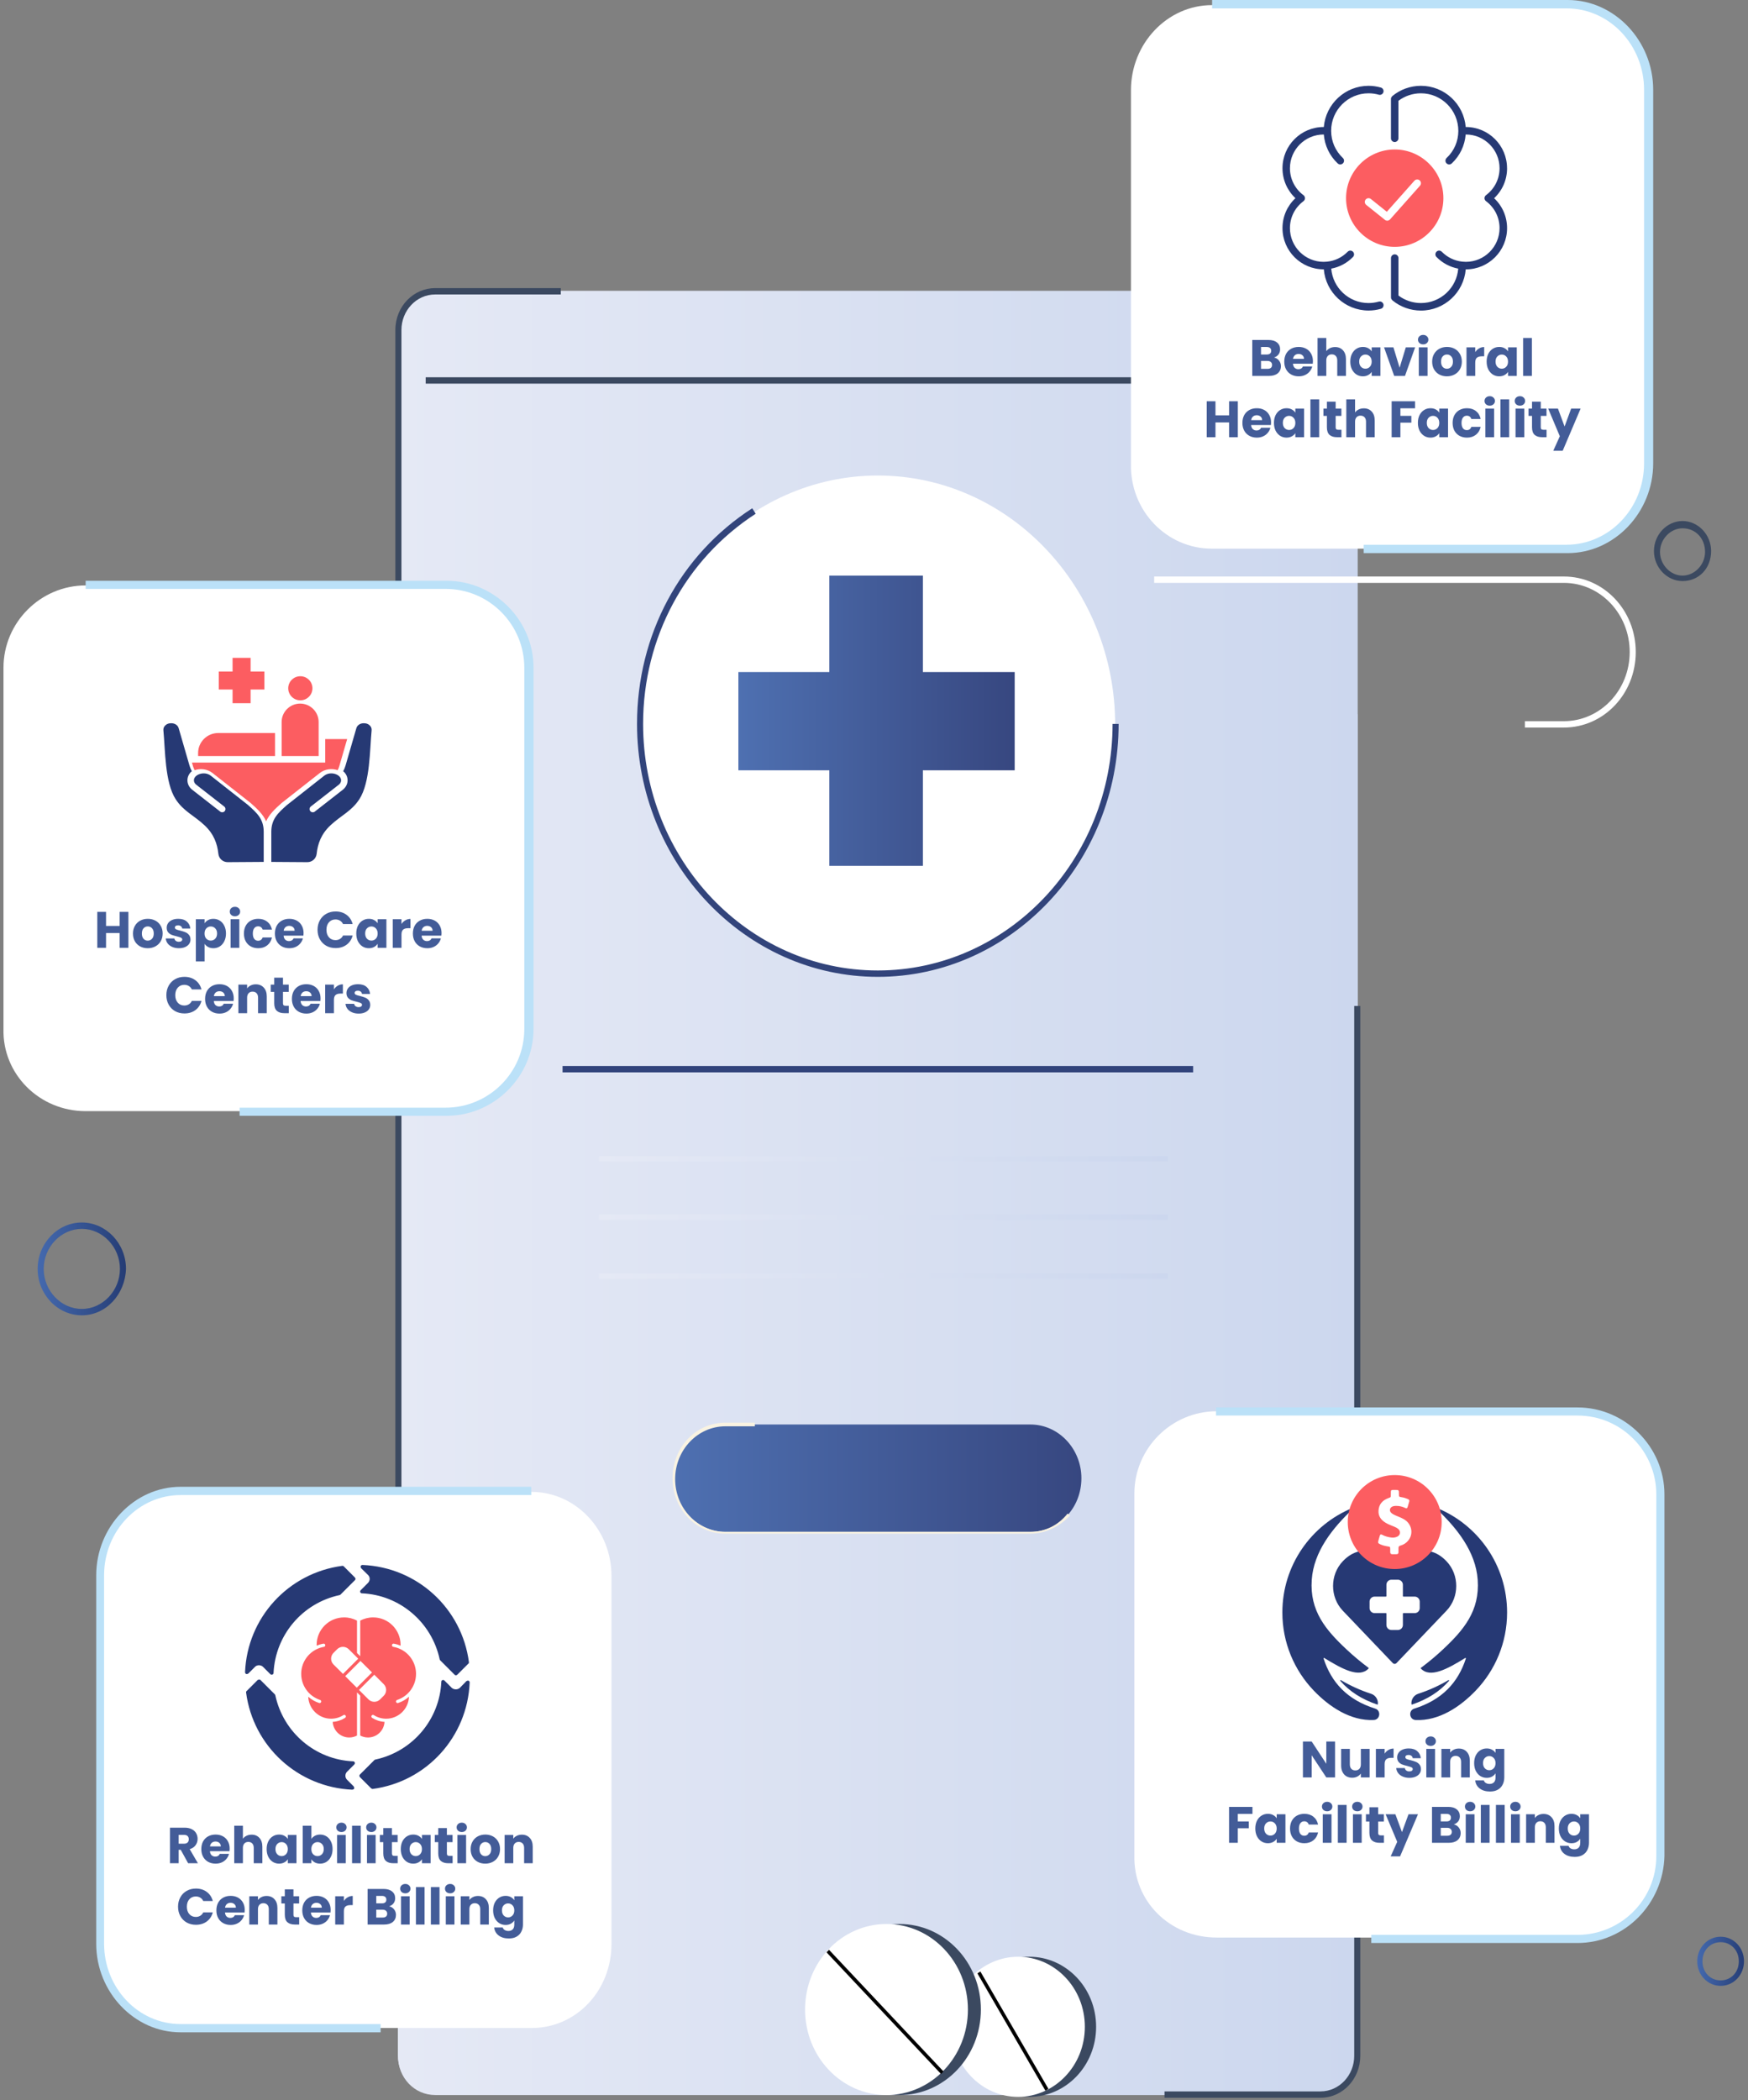
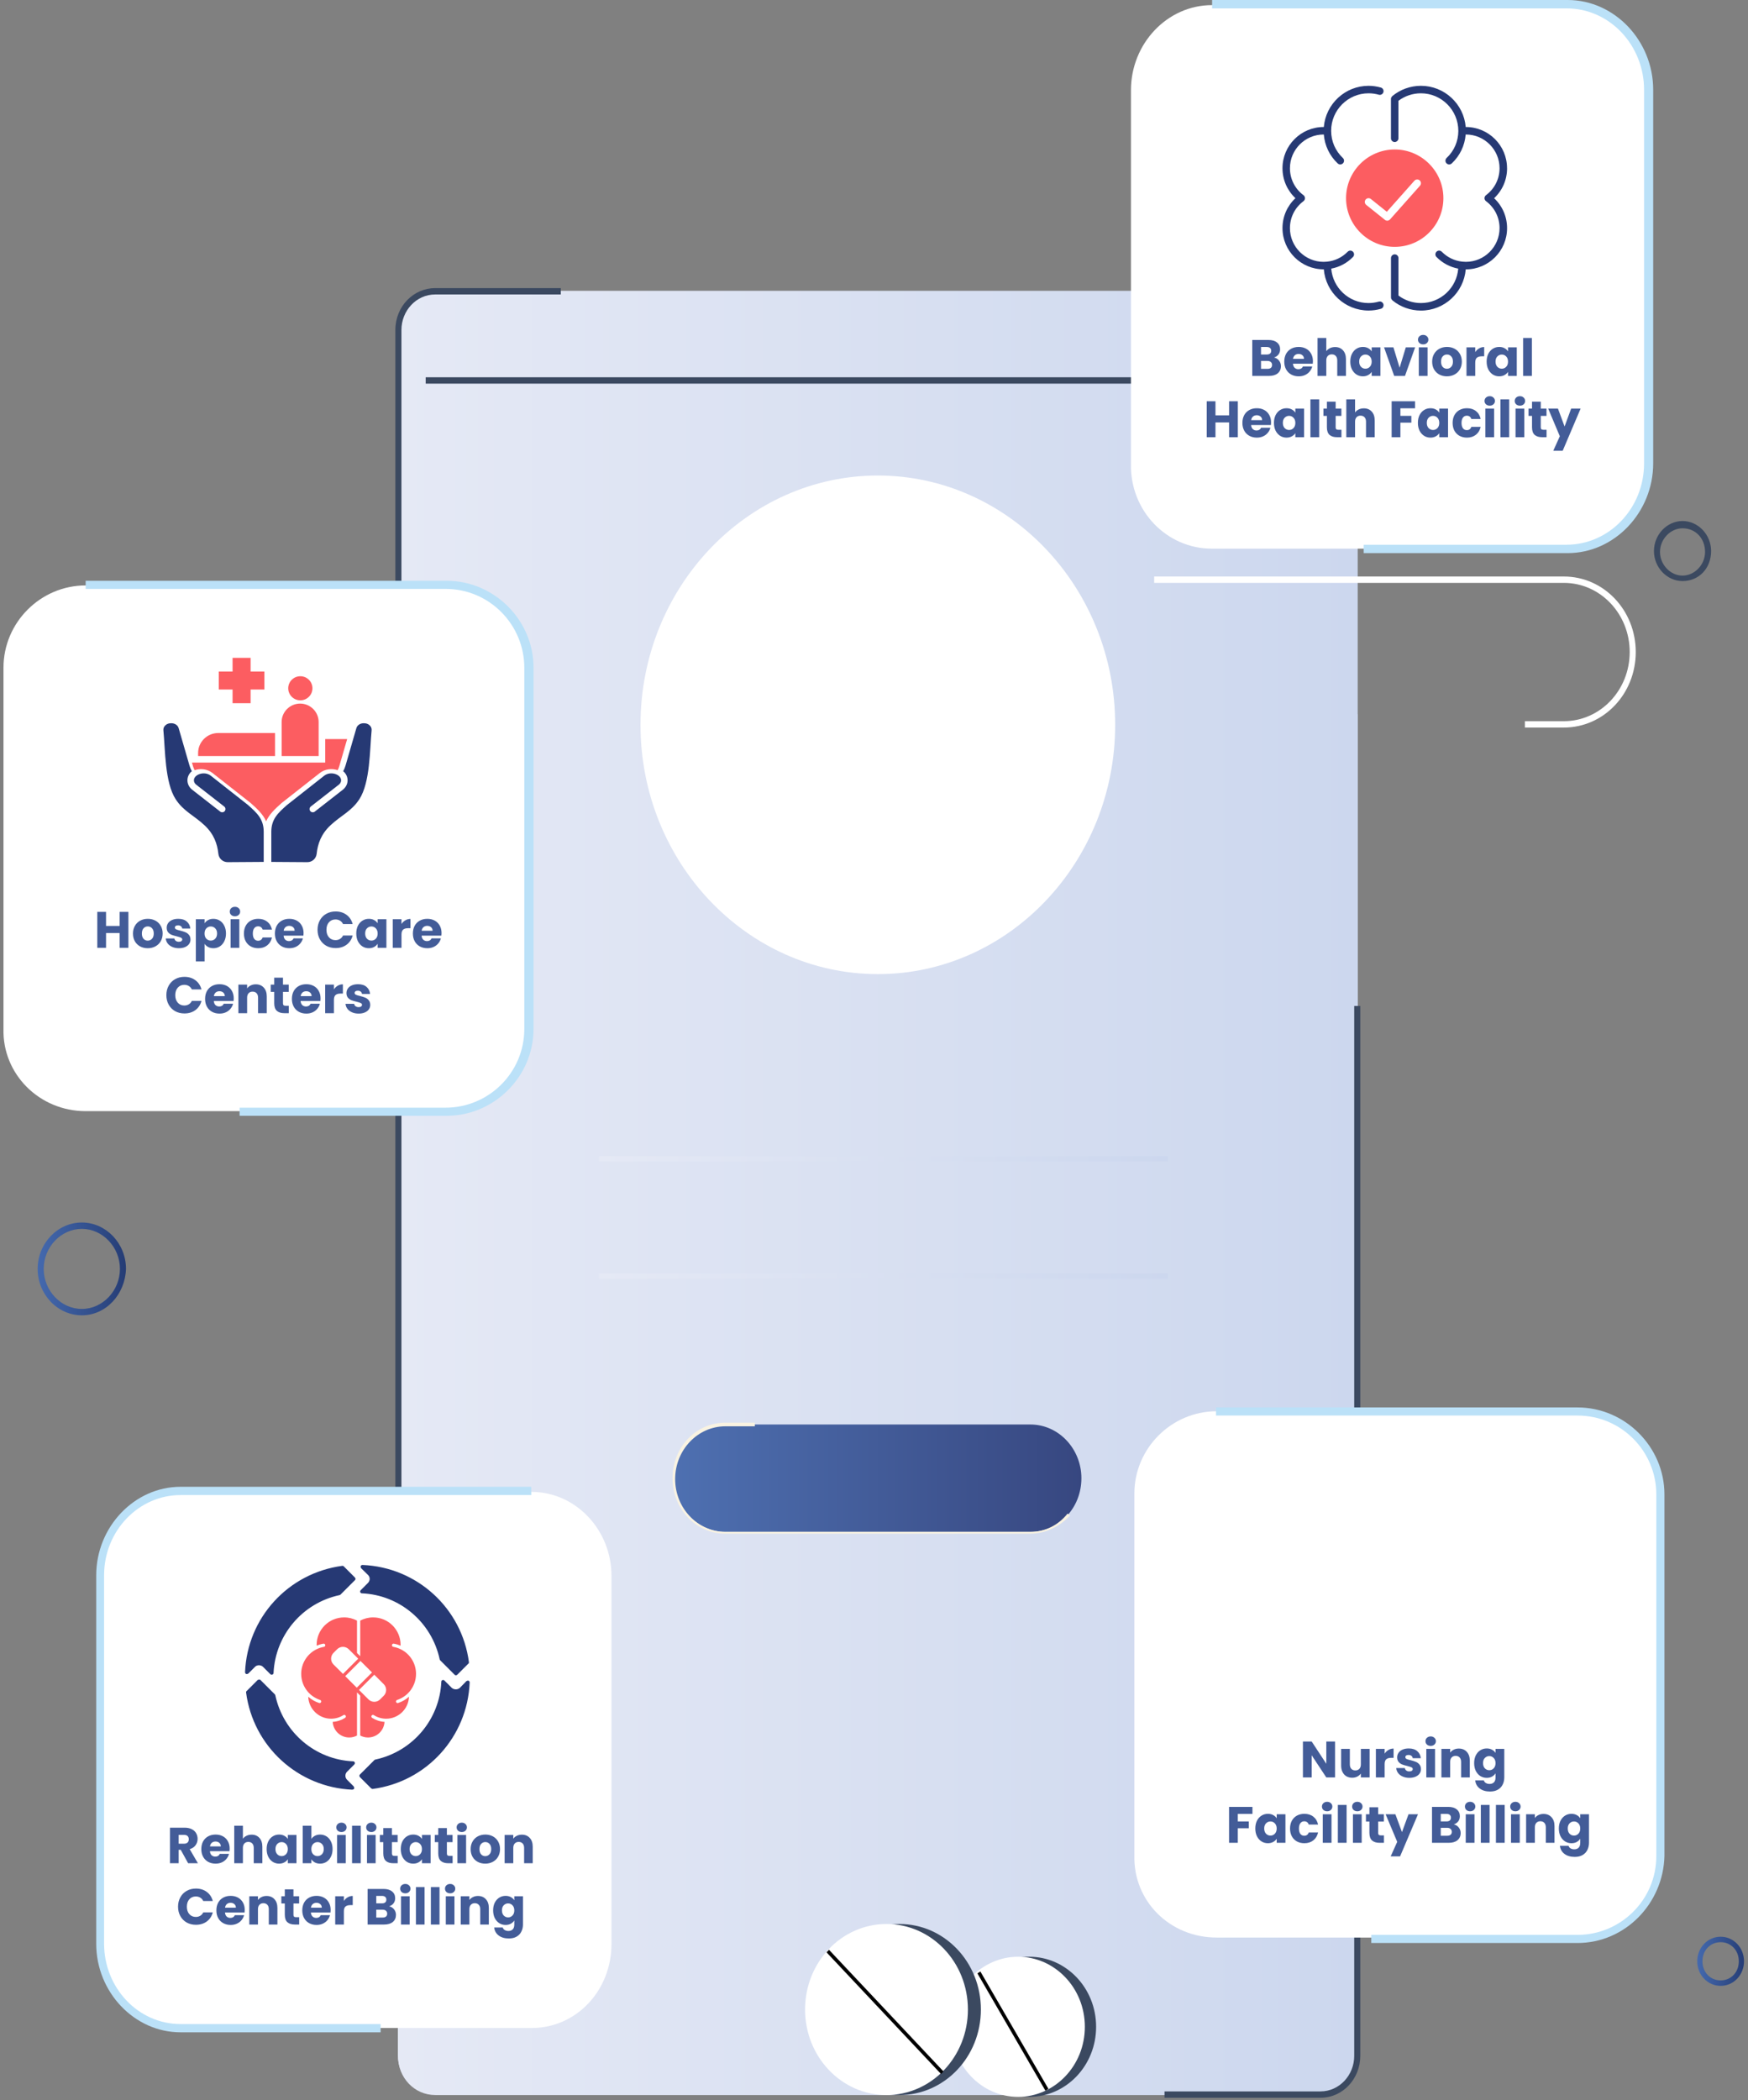
<svg xmlns="http://www.w3.org/2000/svg" width="428" height="514" viewBox="0 0 428 514" fill="none">
  <rect x="0" y="0" width="428" height="514" fill="#808080" stroke="none" />
  <path d="M323.313 512.729H106.561C101.471 512.729 97.441 508.499 97.441 503.155V80.75C97.441 75.406 101.471 71.175 106.561 71.175H323.313C328.403 71.175 332.433 75.406 332.433 80.75V502.932C332.433 508.276 328.403 512.729 323.313 512.729Z" fill="url(#paint0_linear_1292_9487)" />
  <path d="M97.441 339.938V502.932C97.441 508.276 101.471 512.507 106.561 512.507H323.313C328.403 512.507 332.433 508.276 332.433 502.932V174.717L212.816 258.886L97.441 339.938Z" fill="url(#paint1_linear_1292_9487)" />
  <path d="M98.291 364.208H96.807V80.75C96.807 74.96 101.26 70.507 106.563 70.507H137.315V72.066H106.563C101.897 72.066 98.291 76.074 98.291 80.75V364.208Z" fill="#3B4960" />
  <path d="M323.31 513.397H285.135V511.838H323.31C327.976 511.838 331.582 507.83 331.582 503.154V246.194H333.066V503.154C333.066 508.721 328.824 513.397 323.31 513.397Z" fill="#3B4960" />
  <path d="M325.65 92.329H104.232V93.888H325.65V92.329Z" fill="#3B4960" />
  <path d="M214.94 238.4C182.915 238.4 156.828 211.012 156.828 177.388C156.828 143.765 182.915 116.377 214.94 116.377C246.965 116.377 273.051 143.765 273.051 177.388C273.051 211.012 246.965 238.4 214.94 238.4Z" fill="white" />
-   <path d="M214.938 239.068C182.489 239.068 155.979 211.234 155.979 177.166C155.979 155.344 166.583 135.749 184.186 124.393L185.034 125.729C167.855 136.862 157.463 156.012 157.463 177.166C157.463 210.343 183.126 237.509 214.938 237.509C246.539 237.509 272.414 210.566 272.414 177.166H273.898C273.898 211.234 247.388 239.068 214.938 239.068Z" fill="#32447B" />
-   <path d="M292.141 260.89H137.742V262.448H292.141V260.89Z" fill="#31437B" />
  <path d="M252.269 374.897H177.615C170.616 374.897 165.102 368.885 165.102 361.759C165.102 354.411 170.828 348.622 177.615 348.622H252.269C259.268 348.622 264.782 354.634 264.782 361.759C264.782 369.107 259.268 374.897 252.269 374.897Z" fill="url(#paint2_linear_1292_9487)" />
  <path d="M252.267 375.342H177.613C170.402 375.342 164.676 369.33 164.676 361.759C164.676 354.188 170.402 348.176 177.613 348.176H184.824V349.067H177.613C170.826 349.067 165.312 354.856 165.312 361.982C165.312 369.107 170.826 374.896 177.613 374.896H252.267C255.873 374.896 259.054 373.338 261.387 370.443L262.023 370.888C259.478 373.56 256.085 375.342 252.267 375.342Z" fill="#F9F3E2" />
  <path d="M285.987 282.934H146.646V284.27H285.987V282.934Z" fill="url(#paint3_linear_1292_9487)" />
-   <path d="M285.987 297.185H146.646V298.521H285.987V297.185Z" fill="url(#paint4_linear_1292_9487)" />
  <path d="M285.987 311.658H146.646V312.994H285.987V311.658Z" fill="url(#paint5_linear_1292_9487)" />
-   <path d="M248.448 164.473H225.967V140.87H203.062V164.473H180.793V188.522H203.062V211.902H225.967V188.522H248.448V164.473Z" fill="url(#paint6_linear_1292_9487)" />
  <path d="M421.297 486.009C418.115 486.009 415.57 483.337 415.57 479.997C415.57 476.657 418.115 473.985 421.297 473.985C424.478 473.985 427.023 476.657 427.023 479.997C427.023 483.337 424.478 486.009 421.297 486.009ZM421.297 475.321C418.752 475.321 416.843 477.325 416.843 479.997C416.843 482.669 418.752 484.673 421.297 484.673C423.842 484.673 425.75 482.669 425.75 479.997C425.75 477.325 423.842 475.321 421.297 475.321Z" fill="url(#paint7_linear_1292_9487)" />
  <path d="M20.031 321.901C14.093 321.901 9.215 316.78 9.215 310.545C9.215 304.311 14.093 299.189 20.031 299.189C25.97 299.189 30.848 304.311 30.848 310.545C30.636 316.78 25.97 321.901 20.031 321.901ZM20.031 300.748C14.941 300.748 10.699 305.201 10.699 310.545C10.699 315.889 14.941 320.343 20.031 320.343C25.121 320.343 29.363 315.889 29.363 310.545C29.363 305.201 25.121 300.748 20.031 300.748Z" fill="url(#paint8_linear_1292_9487)" />
  <path d="M297.893 474.185H386.408C397.473 474.185 406.551 465.107 406.551 454.042V365.527C406.551 354.463 397.473 345.384 386.408 345.384H297.893C286.829 345.384 277.751 354.463 277.751 365.527V454.042C277.467 465.39 286.545 474.185 297.893 474.185Z" fill="white" />
  <path d="M326.891 435H324.748L321.165 429.575V435H319.022V426.204H321.165L324.748 431.654V426.204H326.891V435ZM335.348 428.008V435H333.206V434.048C332.988 434.357 332.692 434.607 332.316 434.8C331.948 434.983 331.539 435.075 331.088 435.075C330.553 435.075 330.081 434.958 329.672 434.724C329.263 434.482 328.945 434.135 328.72 433.684C328.494 433.233 328.381 432.703 328.381 432.093V428.008H330.512V431.805C330.512 432.273 330.633 432.636 330.875 432.895C331.117 433.154 331.443 433.283 331.852 433.283C332.27 433.283 332.6 433.154 332.842 432.895C333.084 432.636 333.206 432.273 333.206 431.805V428.008H335.348ZM339.03 429.174C339.28 428.789 339.594 428.489 339.97 428.271C340.345 428.046 340.763 427.933 341.223 427.933V430.201H340.634C340.099 430.201 339.698 430.318 339.431 430.552C339.163 430.777 339.03 431.178 339.03 431.755V435H336.887V428.008H339.03V429.174ZM345.091 435.1C344.481 435.1 343.938 434.996 343.462 434.787C342.986 434.578 342.61 434.294 342.334 433.935C342.059 433.567 341.904 433.158 341.871 432.707H343.988C344.013 432.949 344.126 433.146 344.327 433.296C344.527 433.446 344.774 433.521 345.066 433.521C345.333 433.521 345.538 433.471 345.68 433.371C345.83 433.263 345.905 433.125 345.905 432.958C345.905 432.757 345.801 432.611 345.592 432.519C345.383 432.419 345.045 432.31 344.577 432.193C344.076 432.076 343.658 431.955 343.324 431.83C342.99 431.696 342.702 431.492 342.46 431.216C342.217 430.932 342.096 430.552 342.096 430.076C342.096 429.675 342.205 429.311 342.422 428.986C342.648 428.651 342.973 428.388 343.399 428.196C343.834 428.004 344.348 427.908 344.941 427.908C345.818 427.908 346.507 428.125 347.008 428.56C347.518 428.994 347.81 429.57 347.885 430.289H345.905C345.872 430.046 345.763 429.854 345.58 429.712C345.404 429.57 345.17 429.499 344.878 429.499C344.627 429.499 344.435 429.549 344.302 429.65C344.168 429.742 344.101 429.871 344.101 430.038C344.101 430.239 344.206 430.389 344.414 430.489C344.632 430.589 344.966 430.69 345.417 430.79C345.935 430.924 346.357 431.057 346.682 431.191C347.008 431.316 347.292 431.525 347.534 431.817C347.785 432.101 347.914 432.486 347.923 432.97C347.923 433.379 347.806 433.747 347.572 434.073C347.346 434.39 347.016 434.641 346.582 434.825C346.156 435.008 345.659 435.1 345.091 435.1ZM350.311 427.282C349.935 427.282 349.626 427.173 349.384 426.956C349.15 426.73 349.033 426.455 349.033 426.129C349.033 425.795 349.15 425.519 349.384 425.302C349.626 425.076 349.935 424.963 350.311 424.963C350.679 424.963 350.979 425.076 351.213 425.302C351.456 425.519 351.577 425.795 351.577 426.129C351.577 426.455 351.456 426.73 351.213 426.956C350.979 427.173 350.679 427.282 350.311 427.282ZM351.376 428.008V435H349.234V428.008H351.376ZM357.189 427.933C358.008 427.933 358.659 428.2 359.144 428.735C359.637 429.261 359.883 429.988 359.883 430.915V435H357.753V431.203C357.753 430.736 357.632 430.372 357.39 430.113C357.147 429.854 356.822 429.725 356.412 429.725C356.003 429.725 355.677 429.854 355.435 430.113C355.193 430.372 355.072 430.736 355.072 431.203V435H352.929V428.008H355.072V428.935C355.289 428.626 355.581 428.384 355.949 428.209C356.316 428.025 356.73 427.933 357.189 427.933ZM364.028 427.908C364.521 427.908 364.951 428.008 365.319 428.209C365.695 428.409 365.983 428.672 366.184 428.998V428.008H368.326V434.987C368.326 435.631 368.197 436.211 367.938 436.729C367.687 437.255 367.299 437.673 366.772 437.982C366.255 438.291 365.607 438.446 364.83 438.446C363.795 438.446 362.955 438.199 362.312 437.706C361.669 437.222 361.301 436.562 361.209 435.727H363.327C363.394 435.994 363.552 436.203 363.803 436.353C364.053 436.512 364.363 436.591 364.73 436.591C365.173 436.591 365.524 436.462 365.783 436.203C366.05 435.952 366.184 435.547 366.184 434.987V433.998C365.975 434.323 365.687 434.591 365.319 434.8C364.951 435 364.521 435.1 364.028 435.1C363.452 435.1 362.93 434.954 362.462 434.662C361.994 434.361 361.623 433.939 361.347 433.396C361.08 432.845 360.946 432.21 360.946 431.492C360.946 430.773 361.08 430.143 361.347 429.6C361.623 429.057 361.994 428.639 362.462 428.347C362.93 428.054 363.452 427.908 364.028 427.908ZM366.184 431.504C366.184 430.97 366.033 430.548 365.732 430.239C365.44 429.93 365.081 429.775 364.655 429.775C364.229 429.775 363.866 429.93 363.565 430.239C363.272 430.539 363.126 430.957 363.126 431.492C363.126 432.026 363.272 432.452 363.565 432.77C363.866 433.079 364.229 433.233 364.655 433.233C365.081 433.233 365.44 433.079 365.732 432.77C366.033 432.461 366.184 432.039 366.184 431.504ZM306.663 442.204V443.921H303.079V445.775H305.761V447.441H303.079V451H300.937V442.204H306.663ZM307.363 447.492C307.363 446.773 307.497 446.143 307.764 445.6C308.04 445.057 308.412 444.639 308.879 444.347C309.347 444.054 309.869 443.908 310.446 443.908C310.938 443.908 311.369 444.008 311.736 444.209C312.112 444.409 312.4 444.672 312.601 444.998V444.008H314.743V451H312.601V450.01C312.392 450.336 312.1 450.599 311.724 450.8C311.356 451 310.926 451.1 310.433 451.1C309.865 451.1 309.347 450.954 308.879 450.662C308.412 450.361 308.04 449.939 307.764 449.396C307.497 448.845 307.363 448.21 307.363 447.492ZM312.601 447.504C312.601 446.97 312.45 446.548 312.15 446.239C311.857 445.93 311.498 445.775 311.072 445.775C310.646 445.775 310.283 445.93 309.982 446.239C309.69 446.539 309.543 446.957 309.543 447.492C309.543 448.026 309.69 448.452 309.982 448.77C310.283 449.079 310.646 449.233 311.072 449.233C311.498 449.233 311.857 449.079 312.15 448.77C312.45 448.461 312.601 448.039 312.601 447.504ZM315.867 447.504C315.867 446.777 316.014 446.143 316.306 445.6C316.607 445.057 317.02 444.639 317.546 444.347C318.081 444.054 318.691 443.908 319.376 443.908C320.253 443.908 320.984 444.138 321.569 444.597C322.162 445.057 322.55 445.704 322.734 446.539H320.453C320.261 446.005 319.89 445.737 319.338 445.737C318.946 445.737 318.632 445.892 318.398 446.201C318.165 446.502 318.048 446.936 318.048 447.504C318.048 448.072 318.165 448.511 318.398 448.82C318.632 449.12 318.946 449.271 319.338 449.271C319.89 449.271 320.261 449.004 320.453 448.469H322.734C322.55 449.288 322.162 449.931 321.569 450.399C320.975 450.866 320.245 451.1 319.376 451.1C318.691 451.1 318.081 450.954 317.546 450.662C317.02 450.369 316.607 449.952 316.306 449.409C316.014 448.866 315.867 448.231 315.867 447.504ZM324.958 443.282C324.582 443.282 324.273 443.173 324.03 442.956C323.796 442.73 323.679 442.455 323.679 442.129C323.679 441.795 323.796 441.519 324.03 441.302C324.273 441.076 324.582 440.963 324.958 440.963C325.325 440.963 325.626 441.076 325.86 441.302C326.102 441.519 326.223 441.795 326.223 442.129C326.223 442.455 326.102 442.73 325.86 442.956C325.626 443.173 325.325 443.282 324.958 443.282ZM326.023 444.008V451H323.88V444.008H326.023ZM329.718 441.728V451H327.575V441.728H329.718ZM332.348 443.282C331.972 443.282 331.663 443.173 331.421 442.956C331.187 442.73 331.07 442.455 331.07 442.129C331.07 441.795 331.187 441.519 331.421 441.302C331.663 441.076 331.972 440.963 332.348 440.963C332.716 440.963 333.017 441.076 333.25 441.302C333.493 441.519 333.614 441.795 333.614 442.129C333.614 442.455 333.493 442.73 333.25 442.956C333.017 443.173 332.716 443.282 332.348 443.282ZM333.413 444.008V451H331.271V444.008H333.413ZM338.863 449.183V451H337.773C336.996 451 336.39 450.812 335.956 450.436C335.522 450.052 335.304 449.43 335.304 448.569V445.788H334.452V444.008H335.304V442.304H337.447V444.008H338.85V445.788H337.447V448.594C337.447 448.803 337.497 448.953 337.597 449.045C337.698 449.137 337.865 449.183 338.099 449.183H338.863ZM347.198 444.008L342.813 454.32H340.507L342.111 450.762L339.267 444.008H341.66L343.277 448.381L344.88 444.008H347.198ZM355.954 446.489C356.463 446.598 356.873 446.853 357.182 447.254C357.491 447.646 357.645 448.097 357.645 448.607C357.645 449.342 357.386 449.927 356.869 450.361C356.359 450.787 355.645 451 354.726 451H350.629V442.204H354.588C355.482 442.204 356.179 442.409 356.681 442.818C357.19 443.227 357.445 443.783 357.445 444.484C357.445 445.002 357.307 445.433 357.031 445.775C356.764 446.117 356.405 446.356 355.954 446.489ZM352.771 445.762H354.175C354.525 445.762 354.793 445.687 354.976 445.537C355.169 445.378 355.265 445.148 355.265 444.848C355.265 444.547 355.169 444.317 354.976 444.159C354.793 444 354.525 443.921 354.175 443.921H352.771V445.762ZM354.35 449.271C354.709 449.271 354.985 449.192 355.177 449.033C355.377 448.866 355.478 448.628 355.478 448.319C355.478 448.01 355.373 447.767 355.164 447.592C354.964 447.416 354.684 447.329 354.325 447.329H352.771V449.271H354.35ZM359.966 443.282C359.59 443.282 359.281 443.173 359.038 442.956C358.805 442.73 358.688 442.455 358.688 442.129C358.688 441.795 358.805 441.519 359.038 441.302C359.281 441.076 359.59 440.963 359.966 440.963C360.333 440.963 360.634 441.076 360.868 441.302C361.11 441.519 361.231 441.795 361.231 442.129C361.231 442.455 361.11 442.73 360.868 442.956C360.634 443.173 360.333 443.282 359.966 443.282ZM361.031 444.008V451H358.888V444.008H361.031ZM364.726 441.728V451H362.583V441.728H364.726ZM368.421 441.728V451H366.279V441.728H368.421ZM371.052 443.282C370.676 443.282 370.367 443.173 370.125 442.956C369.891 442.73 369.774 442.455 369.774 442.129C369.774 441.795 369.891 441.519 370.125 441.302C370.367 441.076 370.676 440.963 371.052 440.963C371.419 440.963 371.72 441.076 371.954 441.302C372.196 441.519 372.317 441.795 372.317 442.129C372.317 442.455 372.196 442.73 371.954 442.956C371.72 443.173 371.419 443.282 371.052 443.282ZM372.117 444.008V451H369.974V444.008H372.117ZM377.93 443.933C378.748 443.933 379.4 444.2 379.884 444.735C380.377 445.261 380.624 445.988 380.624 446.915V451H378.494V447.203C378.494 446.736 378.373 446.372 378.13 446.113C377.888 445.854 377.562 445.725 377.153 445.725C376.744 445.725 376.418 445.854 376.176 446.113C375.933 446.372 375.812 446.736 375.812 447.203V451H373.67V444.008H375.812V444.935C376.029 444.626 376.322 444.384 376.689 444.209C377.057 444.025 377.47 443.933 377.93 443.933ZM384.769 443.908C385.262 443.908 385.692 444.008 386.06 444.209C386.435 444.409 386.724 444.672 386.924 444.998V444.008H389.067V450.987C389.067 451.631 388.937 452.211 388.678 452.729C388.428 453.255 388.039 453.673 387.513 453.982C386.995 454.291 386.348 454.446 385.571 454.446C384.535 454.446 383.696 454.199 383.052 453.706C382.409 453.222 382.042 452.562 381.95 451.727H384.067C384.134 451.994 384.293 452.203 384.543 452.353C384.794 452.512 385.103 452.591 385.471 452.591C385.913 452.591 386.264 452.462 386.523 452.203C386.79 451.952 386.924 451.547 386.924 450.987V449.998C386.715 450.323 386.427 450.591 386.06 450.8C385.692 451 385.262 451.1 384.769 451.1C384.193 451.1 383.671 450.954 383.203 450.662C382.735 450.361 382.363 449.939 382.088 449.396C381.82 448.845 381.687 448.21 381.687 447.492C381.687 446.773 381.82 446.143 382.088 445.6C382.363 445.057 382.735 444.639 383.203 444.347C383.671 444.054 384.193 443.908 384.769 443.908ZM386.924 447.504C386.924 446.97 386.774 446.548 386.473 446.239C386.181 445.93 385.822 445.775 385.395 445.775C384.969 445.775 384.606 445.93 384.305 446.239C384.013 446.539 383.867 446.957 383.867 447.492C383.867 448.026 384.013 448.452 384.305 448.77C384.606 449.079 384.969 449.233 385.395 449.233C385.822 449.233 386.181 449.079 386.473 448.77C386.774 448.461 386.924 448.039 386.924 447.504Z" fill="#435C98" />
  <g clip-path="url(#clip0_1292_9487)">
    <path fill-rule="evenodd" clip-rule="evenodd" d="M354.177 382.092C357.355 385.42 357.355 390.866 354.177 394.194L341.929 407.02C341.682 407.278 341.28 407.278 341.034 407.02L328.785 394.194C325.607 390.866 325.607 385.42 328.785 382.092C332.922 377.76 337.755 379.434 341.399 383.2C341.421 383.223 341.449 383.235 341.481 383.235C341.513 383.235 341.541 383.223 341.564 383.2C345.208 379.434 350.04 377.76 354.177 382.092ZM321.634 413.704C325.45 417.697 330.659 421.202 336.37 420.94C337.937 420.868 338.221 418.629 336.729 418.16C329.894 416.008 325.999 411.785 324.08 405.9C324.065 405.854 324.079 405.805 324.118 405.775C324.157 405.744 324.207 405.741 324.249 405.767C328.628 408.469 332.836 410.759 335.099 408.34C335.122 408.316 335.133 408.285 335.13 408.251C335.127 408.217 335.111 408.19 335.084 408.169C333.222 406.785 331.452 405.308 329.773 403.74C324.591 398.902 320.656 394.234 321.185 386.626C321.667 379.705 326.31 373.926 331.293 369.24C331.334 369.201 331.342 369.14 331.311 369.093C331.281 369.046 331.223 369.028 331.172 369.049C321.095 373.148 313.988 383.053 313.988 394.623C313.988 402.027 316.898 408.749 321.634 413.704ZM328.32 411.189C330.64 412.554 333.096 413.679 335.711 414.523C336.819 414.881 337.48 415.977 337.371 417.067C337.368 417.103 337.35 417.133 337.319 417.152C337.289 417.172 337.255 417.176 337.22 417.164C333.469 415.891 330.466 413.998 328.175 411.364C328.138 411.321 328.137 411.259 328.173 411.215C328.209 411.171 328.271 411.161 328.32 411.189ZM354.643 411.189C352.323 412.554 349.867 413.679 347.252 414.523C346.144 414.881 345.483 415.977 345.591 417.067C345.595 417.103 345.613 417.133 345.643 417.152C345.674 417.172 345.708 417.176 345.742 417.164C349.494 415.891 352.497 413.998 354.788 411.364C354.825 411.321 354.826 411.259 354.79 411.215C354.754 411.171 354.692 411.161 354.643 411.189ZM361.367 413.71C366.103 408.755 369.013 402.033 369.013 394.629C369.013 383.059 361.906 373.154 351.83 369.055C351.778 369.034 351.721 369.052 351.69 369.099C351.66 369.146 351.667 369.207 351.708 369.245C356.691 373.932 361.334 379.711 361.816 386.632C362.346 394.24 358.41 398.908 353.228 403.746C351.549 405.314 349.78 406.791 347.918 408.175C347.89 408.195 347.875 408.223 347.872 408.257C347.869 408.291 347.879 408.321 347.902 408.346C350.165 410.765 354.373 408.475 358.752 405.773C358.794 405.747 358.845 405.75 358.883 405.78C358.922 405.811 358.936 405.86 358.921 405.906C357.003 411.791 353.107 416.014 346.272 418.165C344.78 418.635 345.064 420.874 346.632 420.946C352.342 421.208 357.551 417.703 361.367 413.71ZM340.694 386.611C340.018 386.611 339.464 387.166 339.464 387.844V390.628C339.464 390.692 339.412 390.743 339.349 390.743H336.571C335.894 390.743 335.34 391.298 335.34 391.976V393.554C335.34 394.232 335.894 394.787 336.571 394.787H339.349C339.412 394.787 339.464 394.839 339.464 394.902V397.687C339.464 398.365 340.018 398.919 340.694 398.919H342.269C342.945 398.919 343.499 398.365 343.499 397.687V394.902C343.499 394.839 343.55 394.787 343.614 394.787H346.392C347.069 394.787 347.622 394.232 347.622 393.554V391.976C347.622 391.298 347.069 390.743 346.392 390.743H343.614C343.55 390.743 343.499 390.692 343.499 390.628V387.844C343.499 387.166 342.945 386.611 342.269 386.611H340.694Z" fill="#263974" />
    <path d="M341.5 361C335.149 361 330 366.149 330 372.5C330 378.851 335.149 384 341.5 384C347.851 384 353 378.851 353 372.5C353 366.149 347.851 361 341.5 361ZM344.803 377.034C344.302 377.644 343.649 378.056 342.887 378.264C342.555 378.354 342.404 378.529 342.423 378.875C342.437 379.215 342.423 379.551 342.418 379.892C342.418 380.195 342.262 380.356 341.964 380.365C341.77 380.37 341.576 380.375 341.382 380.375C341.211 380.375 341.041 380.375 340.871 380.37C340.549 380.365 340.397 380.181 340.397 379.869C340.393 379.622 340.393 379.372 340.393 379.126C340.388 378.577 340.369 378.558 339.844 378.472C339.172 378.364 338.509 378.212 337.894 377.914C337.411 377.677 337.359 377.559 337.496 377.048C337.6 376.669 337.705 376.291 337.823 375.917C337.908 375.642 337.988 375.519 338.135 375.519C338.22 375.519 338.329 375.562 338.476 375.638C339.157 375.993 339.881 376.191 340.643 376.286C340.771 376.3 340.899 376.31 341.027 376.31C341.382 376.31 341.727 376.243 342.063 376.097C342.91 375.728 343.043 374.748 342.328 374.161C342.087 373.962 341.808 373.816 341.519 373.688C340.776 373.361 340.005 373.115 339.304 372.694C338.168 372.013 337.449 371.08 337.534 369.698C337.629 368.137 338.514 367.162 339.948 366.641C340.539 366.428 340.544 366.433 340.544 365.818C340.544 365.609 340.539 365.401 340.549 365.188C340.563 364.724 340.639 364.644 341.102 364.63C341.155 364.63 341.211 364.63 341.263 364.63C341.353 364.63 341.443 364.63 341.533 364.63C341.571 364.63 341.609 364.63 341.642 364.63C342.522 364.63 342.522 364.668 342.527 365.619C342.532 366.319 342.532 366.319 343.227 366.428C343.762 366.513 344.269 366.67 344.761 366.887C345.03 367.006 345.135 367.195 345.049 367.484C344.926 367.909 344.808 368.34 344.676 368.761C344.59 369.017 344.51 369.135 344.358 369.135C344.273 369.135 344.169 369.102 344.037 369.036C343.355 368.705 342.641 368.544 341.893 368.544C341.798 368.544 341.699 368.548 341.604 368.553C341.382 368.567 341.164 368.596 340.956 368.686C340.217 369.007 340.099 369.821 340.729 370.323C341.046 370.579 341.41 370.758 341.784 370.915C342.437 371.184 343.09 371.445 343.71 371.785C345.66 372.874 346.19 375.349 344.803 377.034Z" fill="#FC5D61" />
  </g>
  <path d="M386.261 475.518H335.762V473.532H386.261C396.758 473.532 405.553 465.021 405.553 454.241V365.726C405.553 355.229 397.042 346.434 386.261 346.434H297.746V344.448H386.261C397.893 344.448 407.539 354.094 407.539 365.726V454.241C407.255 465.872 397.893 475.518 386.261 475.518Z" fill="#BBE1F8" />
  <path d="M296.733 134.277H383.804C394.688 134.277 403.618 124.901 403.618 113.474V22.058C403.618 10.631 394.688 1.255 383.804 1.255H296.733C285.849 1.255 276.918 10.631 276.918 22.058V113.474C276.639 124.901 285.57 134.277 296.733 134.277Z" fill="white" />
  <path d="M311.946 87.489C312.456 87.597 312.865 87.852 313.174 88.253C313.483 88.646 313.638 89.097 313.638 89.606C313.638 90.342 313.379 90.927 312.861 91.361C312.351 91.787 311.637 92 310.718 92H306.62V83.203H310.58C311.474 83.203 312.172 83.408 312.673 83.817C313.182 84.226 313.437 84.782 313.437 85.484C313.437 86.002 313.299 86.432 313.024 86.774C312.756 87.117 312.397 87.355 311.946 87.489ZM308.763 86.762H310.167C310.517 86.762 310.785 86.687 310.969 86.536C311.161 86.378 311.257 86.148 311.257 85.847C311.257 85.546 311.161 85.317 310.969 85.158C310.785 84.999 310.517 84.92 310.167 84.92H308.763V86.762ZM310.342 90.271C310.701 90.271 310.977 90.191 311.169 90.033C311.37 89.865 311.47 89.627 311.47 89.318C311.47 89.009 311.365 88.767 311.156 88.591C310.956 88.416 310.676 88.328 310.317 88.328H308.763V90.271H310.342ZM321.472 88.391C321.472 88.591 321.459 88.8 321.434 89.017H316.585C316.618 89.452 316.756 89.786 316.998 90.02C317.249 90.246 317.554 90.358 317.913 90.358C318.448 90.358 318.82 90.133 319.028 89.682H321.309C321.192 90.141 320.979 90.555 320.67 90.922C320.369 91.29 319.989 91.578 319.53 91.787C319.07 91.996 318.556 92.1 317.988 92.1C317.303 92.1 316.693 91.954 316.159 91.662C315.624 91.369 315.206 90.951 314.906 90.409C314.605 89.865 314.454 89.231 314.454 88.504C314.454 87.777 314.601 87.142 314.893 86.599C315.194 86.056 315.612 85.638 316.146 85.346C316.681 85.053 317.295 84.907 317.988 84.907C318.665 84.907 319.267 85.049 319.793 85.333C320.319 85.617 320.729 86.023 321.021 86.549C321.322 87.075 321.472 87.689 321.472 88.391ZM319.279 87.827C319.279 87.46 319.154 87.167 318.903 86.95C318.652 86.733 318.339 86.624 317.963 86.624C317.604 86.624 317.299 86.728 317.048 86.937C316.806 87.146 316.656 87.443 316.597 87.827H319.279ZM326.901 84.932C327.703 84.932 328.346 85.2 328.831 85.734C329.315 86.261 329.557 86.987 329.557 87.915V92H327.427V88.203C327.427 87.735 327.306 87.372 327.064 87.113C326.821 86.854 326.496 86.724 326.086 86.724C325.677 86.724 325.351 86.854 325.109 87.113C324.866 87.372 324.745 87.735 324.745 88.203V92H322.602V82.727H324.745V85.947C324.963 85.638 325.259 85.392 325.635 85.208C326.011 85.024 326.433 84.932 326.901 84.932ZM330.62 88.491C330.62 87.773 330.754 87.142 331.021 86.599C331.297 86.056 331.669 85.638 332.137 85.346C332.605 85.053 333.127 84.907 333.703 84.907C334.196 84.907 334.626 85.007 334.994 85.208C335.37 85.409 335.658 85.672 335.858 85.998V85.007H338.001V92H335.858V91.01C335.65 91.336 335.357 91.599 334.981 91.799C334.614 92 334.183 92.1 333.691 92.1C333.122 92.1 332.605 91.954 332.137 91.662C331.669 91.361 331.297 90.939 331.021 90.396C330.754 89.845 330.62 89.21 330.62 88.491ZM335.858 88.504C335.858 87.969 335.708 87.547 335.407 87.238C335.115 86.929 334.756 86.774 334.33 86.774C333.904 86.774 333.54 86.929 333.239 87.238C332.947 87.539 332.801 87.957 332.801 88.491C332.801 89.026 332.947 89.452 333.239 89.769C333.54 90.079 333.904 90.233 334.33 90.233C334.756 90.233 335.115 90.079 335.407 89.769C335.708 89.46 335.858 89.038 335.858 88.504ZM342.697 89.995L344.213 85.007H346.494L344.013 92H341.369L338.887 85.007H341.181L342.697 89.995ZM348.474 84.281C348.098 84.281 347.789 84.172 347.546 83.955C347.312 83.729 347.195 83.454 347.195 83.128C347.195 82.794 347.312 82.518 347.546 82.301C347.789 82.075 348.098 81.962 348.474 81.962C348.841 81.962 349.142 82.075 349.376 82.301C349.618 82.518 349.739 82.794 349.739 83.128C349.739 83.454 349.618 83.729 349.376 83.955C349.142 84.172 348.841 84.281 348.474 84.281ZM349.539 85.007V92H347.396V85.007H349.539ZM354.275 92.1C353.59 92.1 352.971 91.954 352.42 91.662C351.877 91.369 351.447 90.951 351.129 90.409C350.82 89.865 350.666 89.231 350.666 88.504C350.666 87.785 350.824 87.155 351.142 86.612C351.459 86.06 351.894 85.638 352.445 85.346C352.996 85.053 353.615 84.907 354.3 84.907C354.985 84.907 355.603 85.053 356.154 85.346C356.706 85.638 357.14 86.06 357.458 86.612C357.775 87.155 357.934 87.785 357.934 88.504C357.934 89.222 357.771 89.857 357.445 90.409C357.128 90.951 356.689 91.369 356.129 91.662C355.578 91.954 354.96 92.1 354.275 92.1ZM354.275 90.246C354.684 90.246 355.031 90.095 355.315 89.794C355.607 89.494 355.753 89.064 355.753 88.504C355.753 87.944 355.611 87.514 355.327 87.213C355.052 86.912 354.709 86.762 354.3 86.762C353.882 86.762 353.535 86.912 353.26 87.213C352.984 87.505 352.846 87.936 352.846 88.504C352.846 89.064 352.98 89.494 353.247 89.794C353.523 90.095 353.865 90.246 354.275 90.246ZM361.213 86.173C361.464 85.789 361.777 85.488 362.153 85.271C362.529 85.045 362.947 84.932 363.406 84.932V87.201H362.817C362.283 87.201 361.882 87.317 361.614 87.551C361.347 87.777 361.213 88.178 361.213 88.754V92H359.071V85.007H361.213V86.173ZM364.005 88.491C364.005 87.773 364.138 87.142 364.406 86.599C364.681 86.056 365.053 85.638 365.521 85.346C365.989 85.053 366.511 84.907 367.087 84.907C367.58 84.907 368.01 85.007 368.378 85.208C368.754 85.409 369.042 85.672 369.243 85.998V85.007H371.386V92H369.243V91.01C369.034 91.336 368.741 91.599 368.366 91.799C367.998 92 367.568 92.1 367.075 92.1C366.507 92.1 365.989 91.954 365.521 91.662C365.053 91.361 364.681 90.939 364.406 90.396C364.138 89.845 364.005 89.21 364.005 88.491ZM369.243 88.504C369.243 87.969 369.092 87.547 368.792 87.238C368.499 86.929 368.14 86.774 367.714 86.774C367.288 86.774 366.924 86.929 366.624 87.238C366.331 87.539 366.185 87.957 366.185 88.491C366.185 89.026 366.331 89.452 366.624 89.769C366.924 90.079 367.288 90.233 367.714 90.233C368.14 90.233 368.499 90.079 368.792 89.769C369.092 89.46 369.243 89.038 369.243 88.504ZM375.079 82.727V92H372.936V82.727H375.079ZM303.085 98.203V107H300.942V103.378H297.608V107H295.466V98.203H297.608V101.649H300.942V98.203H303.085ZM311.223 103.391C311.223 103.591 311.21 103.8 311.185 104.018H306.336C306.369 104.452 306.507 104.786 306.749 105.02C307 105.246 307.305 105.358 307.664 105.358C308.199 105.358 308.571 105.133 308.779 104.682H311.06C310.943 105.141 310.73 105.555 310.421 105.922C310.12 106.29 309.74 106.578 309.281 106.787C308.821 106.996 308.307 107.1 307.739 107.1C307.054 107.1 306.444 106.954 305.91 106.662C305.375 106.369 304.957 105.952 304.657 105.409C304.356 104.865 304.205 104.231 304.205 103.504C304.205 102.777 304.352 102.142 304.644 101.599C304.945 101.056 305.363 100.638 305.897 100.346C306.432 100.053 307.046 99.907 307.739 99.907C308.416 99.907 309.017 100.049 309.544 100.333C310.07 100.617 310.479 101.023 310.772 101.549C311.073 102.075 311.223 102.689 311.223 103.391ZM309.03 102.827C309.03 102.459 308.905 102.167 308.654 101.95C308.403 101.733 308.09 101.624 307.714 101.624C307.355 101.624 307.05 101.728 306.799 101.937C306.557 102.146 306.407 102.443 306.348 102.827H309.03ZM311.927 103.491C311.927 102.773 312.061 102.142 312.328 101.599C312.604 101.056 312.976 100.638 313.444 100.346C313.912 100.053 314.434 99.907 315.01 99.907C315.503 99.907 315.933 100.008 316.301 100.208C316.677 100.409 316.965 100.672 317.166 100.997V100.008H319.308V107H317.166V106.01C316.957 106.336 316.664 106.599 316.288 106.799C315.921 107 315.49 107.1 314.998 107.1C314.43 107.1 313.912 106.954 313.444 106.662C312.976 106.361 312.604 105.939 312.328 105.396C312.061 104.845 311.927 104.21 311.927 103.491ZM317.166 103.504C317.166 102.969 317.015 102.547 316.714 102.238C316.422 101.929 316.063 101.774 315.637 101.774C315.211 101.774 314.847 101.929 314.546 102.238C314.254 102.539 314.108 102.957 314.108 103.491C314.108 104.026 314.254 104.452 314.546 104.769C314.847 105.079 315.211 105.233 315.637 105.233C316.063 105.233 316.422 105.079 316.714 104.769C317.015 104.46 317.166 104.038 317.166 103.504ZM323.001 97.727V107H320.859V97.727H323.001ZM328.452 105.183V107H327.361C326.584 107 325.979 106.812 325.544 106.436C325.11 106.052 324.893 105.429 324.893 104.569V101.787H324.041V100.008H324.893V98.303H327.036V100.008H328.439V101.787H327.036V104.594C327.036 104.803 327.086 104.953 327.186 105.045C327.286 105.137 327.453 105.183 327.687 105.183H328.452ZM333.943 99.932C334.745 99.932 335.389 100.2 335.873 100.734C336.358 101.261 336.6 101.987 336.6 102.915V107H334.47V103.203C334.47 102.735 334.349 102.372 334.106 102.113C333.864 101.854 333.538 101.724 333.129 101.724C332.72 101.724 332.394 101.854 332.152 102.113C331.909 102.372 331.788 102.735 331.788 103.203V107H329.645V97.727H331.788V100.947C332.005 100.638 332.302 100.392 332.678 100.208C333.054 100.024 333.476 99.932 333.943 99.932ZM346.472 98.203V99.92H342.888V101.774H345.569V103.441H342.888V107H340.745V98.203H346.472ZM347.172 103.491C347.172 102.773 347.305 102.142 347.573 101.599C347.848 101.056 348.22 100.638 348.688 100.346C349.156 100.053 349.678 99.907 350.254 99.907C350.747 99.907 351.178 100.008 351.545 100.208C351.921 100.409 352.209 100.672 352.41 100.997V100.008H354.553V107H352.41V106.01C352.201 106.336 351.909 106.599 351.533 106.799C351.165 107 350.735 107.1 350.242 107.1C349.674 107.1 349.156 106.954 348.688 106.662C348.22 106.361 347.848 105.939 347.573 105.396C347.305 104.845 347.172 104.21 347.172 103.491ZM352.41 103.504C352.41 102.969 352.259 102.547 351.959 102.238C351.666 101.929 351.307 101.774 350.881 101.774C350.455 101.774 350.092 101.929 349.791 102.238C349.498 102.539 349.352 102.957 349.352 103.491C349.352 104.026 349.498 104.452 349.791 104.769C350.092 105.079 350.455 105.233 350.881 105.233C351.307 105.233 351.666 105.079 351.959 104.769C352.259 104.46 352.41 104.038 352.41 103.504ZM355.677 103.504C355.677 102.777 355.823 102.142 356.116 101.599C356.416 101.056 356.83 100.638 357.356 100.346C357.891 100.053 358.501 99.907 359.186 99.907C360.063 99.907 360.794 100.137 361.379 100.596C361.972 101.056 362.36 101.703 362.544 102.539H360.263C360.071 102.004 359.699 101.737 359.148 101.737C358.755 101.737 358.442 101.891 358.208 102.201C357.974 102.501 357.857 102.936 357.857 103.504C357.857 104.072 357.974 104.51 358.208 104.82C358.442 105.12 358.755 105.271 359.148 105.271C359.699 105.271 360.071 105.003 360.263 104.469H362.544C362.36 105.287 361.972 105.931 361.379 106.398C360.786 106.866 360.055 107.1 359.186 107.1C358.501 107.1 357.891 106.954 357.356 106.662C356.83 106.369 356.416 105.952 356.116 105.409C355.823 104.865 355.677 104.231 355.677 103.504ZM364.768 99.281C364.392 99.281 364.083 99.172 363.841 98.955C363.607 98.729 363.49 98.454 363.49 98.128C363.49 97.794 363.607 97.518 363.841 97.301C364.083 97.075 364.392 96.962 364.768 96.962C365.136 96.962 365.436 97.075 365.67 97.301C365.913 97.518 366.034 97.794 366.034 98.128C366.034 98.454 365.913 98.729 365.67 98.955C365.436 99.172 365.136 99.281 364.768 99.281ZM365.833 100.008V107H363.69V100.008H365.833ZM369.529 97.727V107H367.386V97.727H369.529ZM372.16 99.281C371.784 99.281 371.474 99.172 371.232 98.955C370.998 98.729 370.881 98.454 370.881 98.128C370.881 97.794 370.998 97.518 371.232 97.301C371.474 97.075 371.784 96.962 372.16 96.962C372.527 96.962 372.828 97.075 373.062 97.301C373.304 97.518 373.425 97.794 373.425 98.128C373.425 98.454 373.304 98.729 373.062 98.955C372.828 99.172 372.527 99.281 372.16 99.281ZM373.225 100.008V107H371.082V100.008H373.225ZM378.675 105.183V107H377.585C376.808 107 376.202 106.812 375.768 106.436C375.333 106.052 375.116 105.429 375.116 104.569V101.787H374.264V100.008H375.116V98.303H377.259V100.008H378.662V101.787H377.259V104.594C377.259 104.803 377.309 104.953 377.409 105.045C377.509 105.137 377.677 105.183 377.91 105.183H378.675ZM387.011 100.008L382.625 110.321H380.32L381.924 106.762L379.079 100.008H381.472L383.089 104.381L384.693 100.008H387.011Z" fill="#435C98" />
  <g clip-path="url(#clip1_1292_9487)">
    <path d="M369 41.167C369 35.602 364.481 31.083 358.917 31.083H358.88C358.413 25.446 353.673 21 347.917 21C345.359 21 342.875 21.889 340.913 23.512C340.904 23.512 340.895 23.539 340.886 23.548C340.822 23.613 340.767 23.686 340.721 23.759C340.703 23.787 340.675 23.814 340.657 23.851C340.602 23.97 340.574 24.089 340.574 24.227V33.843C340.574 34.347 340.987 34.759 341.491 34.759C341.995 34.759 342.408 34.347 342.408 33.843V24.667C343.984 23.484 345.918 22.833 347.908 22.833C352.958 22.833 357.074 26.949 357.074 32.046C357.065 34.576 356.048 36.932 354.205 38.664C353.838 39.013 353.82 39.59 354.168 39.957C354.352 40.149 354.59 40.241 354.838 40.241C355.067 40.241 355.287 40.158 355.47 39.993C357.468 38.105 358.651 35.621 358.871 32.917H358.917C363.463 32.917 367.167 36.62 367.167 41.167C367.167 43.788 365.957 46.19 363.848 47.767C363.619 47.941 363.482 48.216 363.482 48.5C363.482 48.784 363.619 49.059 363.848 49.233C365.957 50.801 367.167 53.212 367.167 55.833C367.167 60.38 363.463 64.083 358.917 64.083C358.633 64.083 358.358 64.065 358.083 64.037C356.167 63.845 354.398 63.002 353.023 61.608C352.665 61.251 352.088 61.242 351.73 61.599C351.373 61.957 351.363 62.534 351.721 62.892C353.188 64.386 355.039 65.367 357.047 65.743C356.671 70.454 352.72 74.167 347.917 74.167C345.928 74.167 343.993 73.516 342.417 72.333V63.167C342.417 62.663 342.004 62.25 341.5 62.25C340.996 62.25 340.583 62.663 340.583 63.167V72.782C340.583 72.92 340.611 73.039 340.666 73.158C340.684 73.195 340.712 73.213 340.73 73.25C340.776 73.323 340.831 73.397 340.895 73.461C340.904 73.47 340.913 73.488 340.923 73.498C342.884 75.12 345.368 76.009 347.926 76.009C353.673 76.009 358.403 71.582 358.889 65.926H358.926C364.49 65.926 369.009 61.407 369.009 55.843C369.009 53.019 367.863 50.407 365.838 48.509C367.863 46.612 369.009 43.999 369.009 41.176L369 41.167Z" fill="#263974" />
    <path d="M337.585 73.818C336.769 74.047 335.926 74.167 335.083 74.167C330.288 74.167 326.356 70.472 325.953 65.743C327.969 65.367 329.812 64.395 331.278 62.892C331.636 62.534 331.627 61.947 331.269 61.599C330.912 61.242 330.325 61.251 329.977 61.608C328.611 63.002 326.842 63.854 324.926 64.037C324.651 64.065 324.376 64.083 324.092 64.083C319.545 64.083 315.842 60.38 315.842 55.833C315.842 53.212 317.052 50.81 319.16 49.233C319.389 49.059 319.527 48.784 319.527 48.5C319.527 48.216 319.389 47.941 319.16 47.767C317.052 46.199 315.842 43.788 315.842 41.167C315.842 36.62 319.545 32.917 324.092 32.917H324.138C324.358 35.621 325.54 38.114 327.538 39.993C327.713 40.158 327.942 40.241 328.171 40.241C328.418 40.241 328.657 40.14 328.84 39.957C329.188 39.59 329.17 39.003 328.803 38.664C326.961 36.922 325.943 34.576 325.934 32.046H325.925C325.925 32.046 325.934 32.018 325.934 32C325.934 26.949 330.05 22.833 335.101 22.833C335.944 22.833 336.778 22.953 337.603 23.182C338.089 23.319 338.593 23.035 338.731 22.549C338.868 22.063 338.584 21.559 338.098 21.422C337.118 21.147 336.109 21 335.101 21C329.353 21 324.623 25.427 324.138 31.083H324.101C318.537 31.083 314.018 35.602 314.018 41.167C314.018 43.99 315.163 46.602 317.189 48.5C315.163 50.398 314.018 53.01 314.018 55.833C314.018 61.398 318.537 65.917 324.101 65.917H324.138C324.605 71.554 329.344 76 335.101 76C336.109 76 337.118 75.862 338.098 75.578C338.584 75.441 338.868 74.937 338.731 74.451C338.593 73.965 338.089 73.681 337.603 73.818H337.585Z" fill="#263974" />
    <path d="M329.584 48.5C329.584 55.072 334.928 60.417 341.501 60.417C348.073 60.417 353.417 55.072 353.417 48.5C353.417 41.928 348.073 36.583 341.501 36.583C334.928 36.583 329.584 41.928 329.584 48.5ZM334.369 48.848C334.681 48.454 335.267 48.39 335.661 48.702L339.566 51.828L346.322 44.228C346.661 43.852 347.239 43.816 347.615 44.155C347.991 44.494 348.027 45.072 347.688 45.447L340.355 53.697C340.171 53.899 339.924 54.009 339.667 54.009C339.466 54.009 339.264 53.945 339.099 53.807L334.516 50.141C334.121 49.82 334.057 49.252 334.369 48.848Z" fill="#FC5D61" />
  </g>
  <path d="M383.856 135.366H333.902V133.315H383.577C393.903 133.315 402.554 124.525 402.554 113.391V21.975C402.554 11.134 394.182 2.051 383.577 2.051H296.785V0H383.856C395.298 0 404.787 9.962 404.787 21.975V113.391C404.787 125.404 395.298 135.366 383.856 135.366Z" fill="#BBE1F8" />
  <path d="M382.914 178.056H373.37V176.497H382.914C391.822 176.497 399.033 168.927 399.033 159.575C399.033 150.222 391.822 142.652 382.914 142.652H282.598V141.093H382.914C392.67 141.093 400.517 149.332 400.517 159.575C400.517 169.817 392.67 178.056 382.914 178.056Z" fill="white" />
  <path d="M411.97 142.207C408.152 142.207 404.971 138.867 404.971 134.859C404.971 130.851 408.152 127.511 411.97 127.511C415.787 127.511 418.968 130.851 418.968 134.859C418.968 139.089 415.999 142.207 411.97 142.207ZM411.97 129.292C409 129.292 406.455 131.964 406.455 135.081C406.455 138.199 409 140.871 411.97 140.871C414.939 140.871 417.484 138.199 417.484 135.081C417.484 131.741 415.151 129.292 411.97 129.292Z" fill="#3B4960" />
  <path d="M268.384 496.029C268.384 505.604 260.961 513.174 252.053 513.174C242.934 513.174 235.723 505.381 235.723 496.029C235.723 486.454 243.146 478.883 252.053 478.883C260.961 478.883 268.384 486.454 268.384 496.029Z" fill="#3B4960" />
  <path d="M265.626 496.029C265.626 505.604 258.203 513.175 249.295 513.175C240.176 513.175 232.965 505.381 232.965 496.029C232.965 486.454 240.388 478.884 249.295 478.884C258.203 478.884 265.626 486.454 265.626 496.029Z" fill="white" />
  <path d="M240.043 482.488L239.318 482.951L255.978 511.668L256.702 511.205L240.043 482.488Z" fill="black" />
  <path d="M240.173 491.799C240.173 503.377 231.265 512.73 220.237 512.73C209.208 512.73 200.301 503.377 200.301 491.799C200.301 480.22 209.208 470.868 220.237 470.868C231.265 470.868 240.173 480.22 240.173 491.799Z" fill="#3B4960" />
  <path d="M236.995 491.799C236.995 503.377 228.088 512.73 217.059 512.73C206.031 512.73 197.123 503.377 197.123 491.799C197.123 480.22 206.031 470.868 217.059 470.868C228.088 470.868 236.995 480.22 236.995 491.799Z" fill="white" />
  <path d="M202.984 477.182L202.381 477.808L230.411 507.58L231.014 506.954L202.984 477.182Z" fill="black" />
  <path d="M20.974 271.937H109.389C120.441 271.937 129.509 262.868 129.509 251.816V163.397C129.509 152.344 120.441 143.276 109.389 143.276H20.974C9.922 143.276 0.854 152.344 0.854 163.397V251.816C0.571 262.868 9.639 271.937 20.974 271.937Z" fill="white" />
  <path d="M109.39 273.071H58.664V271.087H109.106C119.591 271.087 128.376 262.585 128.376 251.816V163.397C128.376 152.911 119.875 144.126 109.106 144.126H20.975V142.142H109.39C121.008 142.142 130.643 151.777 130.643 163.397V251.816C130.643 263.435 121.008 273.071 109.39 273.071Z" fill="#BBE1F8" />
  <path d="M31.44 223.167V231.963H29.297V228.342H25.964V231.963H23.822V223.167H25.964V226.613H29.297V223.167H31.44ZM36.169 232.063C35.484 232.063 34.866 231.917 34.315 231.625C33.772 231.332 33.342 230.915 33.024 230.372C32.715 229.829 32.561 229.194 32.561 228.467C32.561 227.749 32.719 227.118 33.037 226.575C33.354 226.024 33.788 225.602 34.34 225.31C34.891 225.017 35.509 224.871 36.194 224.871C36.879 224.871 37.497 225.017 38.049 225.31C38.6 225.602 39.034 226.024 39.352 226.575C39.669 227.118 39.828 227.749 39.828 228.467C39.828 229.186 39.665 229.82 39.339 230.372C39.022 230.915 38.583 231.332 38.024 231.625C37.472 231.917 36.854 232.063 36.169 232.063ZM36.169 230.209C36.578 230.209 36.925 230.058 37.209 229.758C37.502 229.457 37.648 229.027 37.648 228.467C37.648 227.907 37.506 227.477 37.222 227.177C36.946 226.876 36.604 226.725 36.194 226.725C35.777 226.725 35.43 226.876 35.154 227.177C34.879 227.469 34.741 227.899 34.741 228.467C34.741 229.027 34.874 229.457 35.142 229.758C35.417 230.058 35.76 230.209 36.169 230.209ZM43.809 232.063C43.199 232.063 42.656 231.959 42.18 231.75C41.704 231.541 41.328 231.257 41.052 230.898C40.777 230.53 40.622 230.121 40.589 229.67H42.706C42.731 229.912 42.844 230.109 43.045 230.259C43.245 230.409 43.492 230.484 43.784 230.484C44.051 230.484 44.256 230.434 44.398 230.334C44.548 230.226 44.623 230.088 44.623 229.921C44.623 229.72 44.519 229.574 44.31 229.482C44.101 229.382 43.763 229.273 43.295 229.156C42.794 229.039 42.376 228.918 42.042 228.793C41.708 228.659 41.42 228.455 41.178 228.179C40.935 227.895 40.814 227.515 40.814 227.039C40.814 226.638 40.923 226.274 41.14 225.949C41.366 225.614 41.691 225.351 42.117 225.159C42.552 224.967 43.066 224.871 43.659 224.871C44.536 224.871 45.225 225.088 45.726 225.523C46.236 225.957 46.528 226.533 46.603 227.252H44.623C44.59 227.009 44.481 226.817 44.298 226.675C44.122 226.533 43.888 226.462 43.596 226.462C43.345 226.462 43.153 226.512 43.02 226.613C42.886 226.705 42.819 226.834 42.819 227.001C42.819 227.202 42.924 227.352 43.132 227.452C43.35 227.552 43.684 227.653 44.135 227.753C44.653 227.887 45.075 228.02 45.4 228.154C45.726 228.279 46.01 228.488 46.252 228.78C46.503 229.064 46.632 229.449 46.641 229.933C46.641 230.342 46.524 230.71 46.29 231.036C46.064 231.353 45.734 231.604 45.3 231.788C44.874 231.971 44.377 232.063 43.809 232.063ZM50.094 225.961C50.303 225.635 50.591 225.372 50.959 225.172C51.326 224.971 51.757 224.871 52.249 224.871C52.826 224.871 53.348 225.017 53.816 225.31C54.283 225.602 54.651 226.02 54.918 226.563C55.194 227.106 55.332 227.736 55.332 228.455C55.332 229.173 55.194 229.808 54.918 230.359C54.651 230.902 54.283 231.324 53.816 231.625C53.348 231.917 52.826 232.063 52.249 232.063C51.765 232.063 51.335 231.963 50.959 231.763C50.591 231.562 50.303 231.303 50.094 230.986V235.296H47.952V224.971H50.094V225.961ZM53.152 228.455C53.152 227.92 53.001 227.502 52.7 227.202C52.408 226.893 52.045 226.738 51.61 226.738C51.184 226.738 50.821 226.893 50.52 227.202C50.228 227.511 50.082 227.933 50.082 228.467C50.082 229.002 50.228 229.424 50.52 229.733C50.821 230.042 51.184 230.196 51.61 230.196C52.036 230.196 52.4 230.042 52.7 229.733C53.001 229.415 53.152 228.989 53.152 228.455ZM57.533 224.245C57.158 224.245 56.849 224.136 56.606 223.919C56.372 223.693 56.255 223.418 56.255 223.092C56.255 222.758 56.372 222.482 56.606 222.265C56.849 222.039 57.158 221.926 57.533 221.926C57.901 221.926 58.202 222.039 58.436 222.265C58.678 222.482 58.799 222.758 58.799 223.092C58.799 223.418 58.678 223.693 58.436 223.919C58.202 224.136 57.901 224.245 57.533 224.245ZM58.599 224.971V231.963H56.456V224.971H58.599ZM59.725 228.467C59.725 227.74 59.871 227.106 60.164 226.563C60.465 226.02 60.878 225.602 61.404 225.31C61.939 225.017 62.549 224.871 63.234 224.871C64.111 224.871 64.842 225.101 65.426 225.56C66.019 226.02 66.408 226.667 66.592 227.502H64.311C64.119 226.968 63.747 226.7 63.196 226.7C62.803 226.7 62.49 226.855 62.256 227.164C62.022 227.465 61.906 227.899 61.906 228.467C61.906 229.035 62.022 229.474 62.256 229.783C62.49 230.084 62.803 230.234 63.196 230.234C63.747 230.234 64.119 229.967 64.311 229.432H66.592C66.408 230.251 66.019 230.894 65.426 231.362C64.833 231.829 64.102 232.063 63.234 232.063C62.549 232.063 61.939 231.917 61.404 231.625C60.878 231.332 60.465 230.915 60.164 230.372C59.871 229.829 59.725 229.194 59.725 228.467ZM74.329 228.354C74.329 228.555 74.316 228.764 74.291 228.981H69.442C69.475 229.415 69.613 229.749 69.855 229.983C70.106 230.209 70.411 230.322 70.77 230.322C71.305 230.322 71.676 230.096 71.885 229.645H74.166C74.049 230.104 73.836 230.518 73.527 230.885C73.226 231.253 72.846 231.541 72.386 231.75C71.927 231.959 71.413 232.063 70.845 232.063C70.16 232.063 69.55 231.917 69.016 231.625C68.481 231.332 68.064 230.915 67.763 230.372C67.462 229.829 67.312 229.194 67.312 228.467C67.312 227.74 67.458 227.106 67.75 226.563C68.051 226.02 68.469 225.602 69.003 225.31C69.538 225.017 70.152 224.871 70.845 224.871C71.522 224.871 72.123 225.013 72.65 225.297C73.176 225.581 73.585 225.986 73.877 226.512C74.178 227.039 74.329 227.653 74.329 228.354ZM72.136 227.791C72.136 227.423 72.01 227.131 71.76 226.913C71.509 226.696 71.196 226.588 70.82 226.588C70.461 226.588 70.156 226.692 69.906 226.901C69.663 227.11 69.513 227.406 69.454 227.791H72.136ZM77.751 227.552C77.751 226.684 77.939 225.911 78.315 225.234C78.691 224.549 79.213 224.019 79.881 223.643C80.558 223.259 81.322 223.067 82.174 223.067C83.218 223.067 84.112 223.342 84.855 223.894C85.599 224.445 86.096 225.197 86.346 226.149H83.991C83.815 225.782 83.565 225.502 83.239 225.31C82.921 225.117 82.558 225.021 82.149 225.021C81.489 225.021 80.954 225.251 80.545 225.711C80.136 226.17 79.931 226.784 79.931 227.552C79.931 228.321 80.136 228.935 80.545 229.394C80.954 229.854 81.489 230.084 82.149 230.084C82.558 230.084 82.921 229.987 83.239 229.795C83.565 229.603 83.815 229.323 83.991 228.956H86.346C86.096 229.908 85.599 230.66 84.855 231.211C84.112 231.754 83.218 232.026 82.174 232.026C81.322 232.026 80.558 231.838 79.881 231.462C79.213 231.078 78.691 230.547 78.315 229.871C77.939 229.194 77.751 228.421 77.751 227.552ZM87.233 228.455C87.233 227.736 87.366 227.106 87.633 226.563C87.909 226.02 88.281 225.602 88.749 225.31C89.216 225.017 89.739 224.871 90.315 224.871C90.808 224.871 91.238 224.971 91.606 225.172C91.981 225.372 92.27 225.635 92.47 225.961V224.971H94.613V231.963H92.47V230.973C92.261 231.299 91.969 231.562 91.593 231.763C91.225 231.963 90.795 232.063 90.302 232.063C89.734 232.063 89.216 231.917 88.749 231.625C88.281 231.324 87.909 230.902 87.633 230.359C87.366 229.808 87.233 229.173 87.233 228.455ZM92.47 228.467C92.47 227.933 92.32 227.511 92.019 227.202C91.727 226.893 91.367 226.738 90.941 226.738C90.515 226.738 90.152 226.893 89.851 227.202C89.559 227.502 89.413 227.92 89.413 228.455C89.413 228.989 89.559 229.415 89.851 229.733C90.152 230.042 90.515 230.196 90.941 230.196C91.367 230.196 91.727 230.042 92.019 229.733C92.32 229.424 92.47 229.002 92.47 228.467ZM98.305 226.137C98.556 225.752 98.869 225.452 99.245 225.234C99.621 225.009 100.039 224.896 100.498 224.896V227.164H99.909C99.375 227.164 98.974 227.281 98.706 227.515C98.439 227.74 98.305 228.141 98.305 228.718V231.963H96.163V224.971H98.305V226.137ZM108.113 228.354C108.113 228.555 108.101 228.764 108.075 228.981H103.226C103.26 229.415 103.398 229.749 103.64 229.983C103.89 230.209 104.195 230.322 104.555 230.322C105.089 230.322 105.461 230.096 105.67 229.645H107.95C107.833 230.104 107.62 230.518 107.311 230.885C107.01 231.253 106.63 231.541 106.171 231.75C105.711 231.959 105.198 232.063 104.63 232.063C103.945 232.063 103.335 231.917 102.8 231.625C102.266 231.332 101.848 230.915 101.547 230.372C101.247 229.829 101.096 229.194 101.096 228.467C101.096 227.74 101.242 227.106 101.535 226.563C101.836 226.02 102.253 225.602 102.788 225.31C103.322 225.017 103.936 224.871 104.63 224.871C105.306 224.871 105.908 225.013 106.434 225.297C106.96 225.581 107.37 225.986 107.662 226.512C107.963 227.039 108.113 227.653 108.113 228.354ZM105.92 227.791C105.92 227.423 105.795 227.131 105.544 226.913C105.294 226.696 104.981 226.588 104.605 226.588C104.245 226.588 103.941 226.692 103.69 226.901C103.448 227.11 103.297 227.406 103.239 227.791H105.92ZM40.736 243.552C40.736 242.684 40.924 241.911 41.3 241.234C41.676 240.549 42.198 240.019 42.866 239.643C43.543 239.259 44.307 239.067 45.159 239.067C46.203 239.067 47.097 239.342 47.84 239.894C48.584 240.445 49.081 241.197 49.331 242.149H46.976C46.8 241.782 46.55 241.502 46.224 241.31C45.907 241.117 45.543 241.021 45.134 241.021C44.474 241.021 43.939 241.251 43.53 241.711C43.121 242.17 42.916 242.784 42.916 243.552C42.916 244.321 43.121 244.935 43.53 245.394C43.939 245.854 44.474 246.084 45.134 246.084C45.543 246.084 45.907 245.987 46.224 245.795C46.55 245.603 46.8 245.323 46.976 244.956H49.331C49.081 245.908 48.584 246.66 47.84 247.211C47.097 247.754 46.203 248.026 45.159 248.026C44.307 248.026 43.543 247.838 42.866 247.462C42.198 247.078 41.676 246.547 41.3 245.871C40.924 245.194 40.736 244.421 40.736 243.552ZM57.234 244.354C57.234 244.555 57.222 244.764 57.197 244.981H52.348C52.381 245.415 52.519 245.749 52.761 245.983C53.012 246.209 53.317 246.322 53.676 246.322C54.211 246.322 54.582 246.096 54.791 245.645H57.072C56.955 246.104 56.742 246.518 56.432 246.885C56.132 247.253 55.752 247.541 55.292 247.75C54.833 247.959 54.319 248.063 53.751 248.063C53.066 248.063 52.456 247.917 51.922 247.625C51.387 247.332 50.969 246.915 50.669 246.372C50.368 245.829 50.218 245.194 50.218 244.467C50.218 243.74 50.364 243.106 50.656 242.563C50.957 242.02 51.374 241.602 51.909 241.31C52.444 241.017 53.058 240.871 53.751 240.871C54.428 240.871 55.029 241.013 55.555 241.297C56.082 241.581 56.491 241.986 56.783 242.512C57.084 243.039 57.234 243.653 57.234 244.354ZM55.042 243.791C55.042 243.423 54.916 243.131 54.666 242.913C54.415 242.696 54.102 242.588 53.726 242.588C53.367 242.588 53.062 242.692 52.811 242.901C52.569 243.11 52.419 243.406 52.36 243.791H55.042ZM62.625 240.896C63.444 240.896 64.095 241.163 64.58 241.698C65.073 242.224 65.319 242.951 65.319 243.878V247.963H63.189V244.166C63.189 243.699 63.068 243.335 62.825 243.076C62.583 242.817 62.257 242.688 61.848 242.688C61.439 242.688 61.113 242.817 60.871 243.076C60.629 243.335 60.507 243.699 60.507 244.166V247.963H58.365V240.971H60.507V241.898C60.725 241.589 61.017 241.347 61.385 241.172C61.752 240.988 62.166 240.896 62.625 240.896ZM70.705 246.146V247.963H69.615C68.838 247.963 68.232 247.775 67.798 247.399C67.363 247.015 67.146 246.393 67.146 245.532V242.751H66.294V240.971H67.146V239.267H69.289V240.971H70.692V242.751H69.289V245.557C69.289 245.766 69.339 245.916 69.439 246.008C69.539 246.1 69.706 246.146 69.94 246.146H70.705ZM78.489 244.354C78.489 244.555 78.476 244.764 78.451 244.981H73.602C73.636 245.415 73.773 245.749 74.016 245.983C74.266 246.209 74.571 246.322 74.93 246.322C75.465 246.322 75.837 246.096 76.046 245.645H78.326C78.209 246.104 77.996 246.518 77.687 246.885C77.386 247.253 77.006 247.541 76.547 247.75C76.087 247.959 75.574 248.063 75.006 248.063C74.321 248.063 73.711 247.917 73.176 247.625C72.642 247.332 72.224 246.915 71.923 246.372C71.623 245.829 71.472 245.194 71.472 244.467C71.472 243.74 71.618 243.106 71.911 242.563C72.211 242.02 72.629 241.602 73.164 241.31C73.698 241.017 74.312 240.871 75.006 240.871C75.682 240.871 76.284 241.013 76.81 241.297C77.336 241.581 77.746 241.986 78.038 242.512C78.339 243.039 78.489 243.653 78.489 244.354ZM76.296 243.791C76.296 243.423 76.171 243.131 75.92 242.913C75.67 242.696 75.356 242.588 74.981 242.588C74.621 242.588 74.316 242.692 74.066 242.901C73.824 243.11 73.673 243.406 73.615 243.791H76.296ZM81.762 242.137C82.013 241.752 82.326 241.452 82.702 241.234C83.078 241.009 83.495 240.896 83.955 240.896V243.164H83.366C82.831 243.164 82.43 243.281 82.163 243.515C81.895 243.74 81.762 244.141 81.762 244.718V247.963H79.619V240.971H81.762V242.137ZM87.823 248.063C87.213 248.063 86.67 247.959 86.194 247.75C85.718 247.541 85.342 247.257 85.067 246.898C84.791 246.53 84.636 246.121 84.603 245.67H86.72C86.746 245.912 86.858 246.109 87.059 246.259C87.259 246.409 87.506 246.484 87.798 246.484C88.065 246.484 88.27 246.434 88.412 246.334C88.562 246.226 88.638 246.088 88.638 245.921C88.638 245.72 88.533 245.574 88.324 245.482C88.115 245.382 87.777 245.273 87.309 245.156C86.808 245.039 86.391 244.918 86.056 244.793C85.722 244.659 85.434 244.455 85.192 244.179C84.95 243.895 84.828 243.515 84.828 243.039C84.828 242.638 84.937 242.274 85.154 241.949C85.38 241.614 85.706 241.351 86.132 241.159C86.566 240.967 87.08 240.871 87.673 240.871C88.55 240.871 89.239 241.088 89.74 241.523C90.25 241.957 90.542 242.533 90.617 243.252H88.638C88.604 243.009 88.496 242.817 88.312 242.675C88.136 242.533 87.902 242.462 87.61 242.462C87.359 242.462 87.167 242.512 87.034 242.613C86.9 242.705 86.833 242.834 86.833 243.001C86.833 243.202 86.938 243.352 87.147 243.452C87.364 243.552 87.698 243.653 88.149 243.753C88.667 243.887 89.089 244.02 89.414 244.154C89.74 244.279 90.024 244.488 90.266 244.78C90.517 245.064 90.647 245.449 90.655 245.933C90.655 246.342 90.538 246.71 90.304 247.036C90.079 247.353 89.749 247.604 89.314 247.788C88.888 247.971 88.391 248.063 87.823 248.063Z" fill="#435C98" />
  <g clip-path="url(#clip2_1292_9487)">
    <path fill-rule="evenodd" clip-rule="evenodd" d="M67.346 179.397H53.42C50.717 179.397 48.506 181.595 48.506 184.28V185.033H67.346V179.397ZM53.568 168.746V164.357H56.946V161H61.363V164.357H64.741V168.746H61.363V172.102H56.946V168.746H53.568ZM73.537 165.499C75.175 165.499 76.503 166.818 76.503 168.446C76.503 170.074 75.175 171.394 73.537 171.394C71.899 171.394 70.571 170.074 70.571 168.446C70.571 166.819 71.899 165.499 73.537 165.499ZM47 186.636H79.631V180.884H85L83.095 187.452C82.99 187.814 82.851 188.162 82.669 188.492C81.226 187.992 79.537 188.214 78.311 189.176L68.983 196.505L68.947 196.536C67.284 198.007 65.93 199.297 65.166 201C64.402 199.296 63.047 198.007 61.384 196.536L61.349 196.505L52.02 189.176C50.795 188.214 49.105 187.992 47.662 188.492C47.332 187.892 47.188 187.285 47 186.636ZM73.489 172.192C70.997 172.192 68.959 174.217 68.959 176.693V185.033H78.018V176.693C78.018 174.217 75.98 172.192 73.489 172.192Z" fill="#FC5D61" />
    <path fill-rule="evenodd" clip-rule="evenodd" d="M60.733 197.017C62.942 198.974 64.569 200.464 64.569 203.572V210.94L55.753 211C54.573 211.008 53.593 210.124 53.468 208.956C53.2 206.456 52.347 204.101 50.084 201.979C47.513 199.568 44.923 198.545 43.006 195.587C40.355 191.498 40.472 183.544 40.007 178.729C39.963 178.268 40.126 177.856 40.489 177.516C40.907 177.124 41.362 177 41.952 177C42.812 177 43.538 177.489 43.746 178.209L46.396 187.354C46.541 187.857 46.733 188.321 46.978 188.755C46.918 188.788 46.862 188.829 46.81 188.878C45.486 190.145 45.621 192.153 47.061 193.276L53.925 198.629C54.27 198.897 54.767 198.836 55.037 198.493C55.306 198.15 55.245 197.654 54.9 197.386L48.036 192.034C47.711 191.78 47.502 191.423 47.48 191.037C47.397 189.566 50.02 188.594 51.627 189.853L60.733 197.017ZM70.267 197.017L79.373 189.853C80.98 188.594 83.603 189.566 83.52 191.037C83.498 191.423 83.289 191.78 82.964 192.034L76.1 197.386C75.755 197.654 75.694 198.15 75.963 198.493C76.233 198.836 76.731 198.897 77.075 198.629L83.939 193.276C85.379 192.153 85.514 190.145 84.189 188.878C84.138 188.829 84.082 188.788 84.022 188.755C84.267 188.321 84.459 187.857 84.604 187.354L87.254 178.209C87.462 177.489 88.188 177 89.048 177C89.638 177 90.093 177.123 90.511 177.515C90.874 177.856 91.037 178.267 90.993 178.729C90.528 183.543 90.645 191.498 87.995 195.587C86.077 198.545 83.487 199.568 80.916 201.979C78.653 204.101 77.8 206.456 77.532 208.956C77.407 210.123 76.427 211.008 75.247 211L66.431 210.94V203.572C66.431 200.464 68.058 198.974 70.267 197.017Z" fill="#263974" />
  </g>
  <path d="M130.173 496.322H44.295C33.56 496.322 24.752 487.074 24.752 475.804V385.64C24.752 374.37 33.56 365.122 44.295 365.122H130.173C140.907 365.122 149.715 374.37 149.715 385.64V475.804C149.715 487.074 141.183 496.322 130.173 496.322Z" fill="white" />
  <path d="M93.197 497.379H44.202C32.917 497.379 23.559 487.554 23.559 475.705V385.542C23.559 373.693 32.917 363.868 44.202 363.868H130.08V365.891H44.202C34.018 365.891 25.485 374.56 25.485 385.542V475.705C25.485 486.398 33.743 495.356 44.202 495.356H93.197V497.379Z" fill="#BBE1F8" />
  <path d="M46.064 456L44.254 452.714H43.745V456H41.625V447.295H45.184C45.87 447.295 46.453 447.415 46.932 447.655C47.42 447.895 47.784 448.225 48.023 448.647C48.263 449.06 48.383 449.523 48.383 450.036C48.383 450.614 48.218 451.131 47.887 451.586C47.565 452.04 47.085 452.363 46.449 452.553L48.458 456H46.064ZM43.745 451.214H45.06C45.448 451.214 45.738 451.119 45.928 450.928C46.126 450.738 46.225 450.47 46.225 450.122C46.225 449.792 46.126 449.531 45.928 449.341C45.738 449.151 45.448 449.056 45.06 449.056H43.745V451.214ZM56.236 452.429C56.236 452.627 56.224 452.834 56.199 453.049H51.401C51.434 453.479 51.57 453.809 51.81 454.041C52.058 454.264 52.359 454.376 52.715 454.376C53.244 454.376 53.612 454.152 53.819 453.706H56.075C55.96 454.161 55.749 454.57 55.443 454.934C55.145 455.297 54.769 455.583 54.315 455.789C53.86 455.996 53.351 456.099 52.789 456.099C52.111 456.099 51.508 455.955 50.979 455.665C50.45 455.376 50.036 454.963 49.739 454.425C49.441 453.888 49.292 453.26 49.292 452.54C49.292 451.821 49.437 451.193 49.727 450.656C50.024 450.118 50.437 449.705 50.967 449.416C51.496 449.126 52.103 448.982 52.789 448.982C53.459 448.982 54.054 449.122 54.575 449.403C55.096 449.684 55.501 450.085 55.79 450.606C56.088 451.127 56.236 451.734 56.236 452.429ZM54.066 451.871C54.066 451.507 53.943 451.218 53.694 451.003C53.447 450.788 53.136 450.68 52.764 450.68C52.409 450.68 52.107 450.784 51.859 450.99C51.62 451.197 51.471 451.491 51.413 451.871H54.066ZM61.608 449.006C62.402 449.006 63.038 449.271 63.518 449.8C63.997 450.321 64.237 451.04 64.237 451.958V456H62.129V452.243C62.129 451.78 62.009 451.42 61.77 451.164C61.53 450.908 61.207 450.78 60.802 450.78C60.397 450.78 60.075 450.908 59.835 451.164C59.595 451.42 59.475 451.78 59.475 452.243V456H57.355V446.824H59.475V450.011C59.691 449.705 59.984 449.461 60.356 449.279C60.728 449.097 61.145 449.006 61.608 449.006ZM65.289 452.528C65.289 451.817 65.421 451.193 65.686 450.656C65.959 450.118 66.326 449.705 66.789 449.416C67.252 449.126 67.769 448.982 68.339 448.982C68.827 448.982 69.253 449.081 69.617 449.279C69.989 449.478 70.274 449.738 70.472 450.06V449.081H72.593V456H70.472V455.02C70.266 455.343 69.976 455.603 69.604 455.802C69.24 456 68.815 456.099 68.327 456.099C67.765 456.099 67.252 455.955 66.789 455.665C66.326 455.368 65.959 454.95 65.686 454.413C65.421 453.867 65.289 453.239 65.289 452.528ZM70.472 452.54C70.472 452.011 70.323 451.594 70.026 451.288C69.737 450.982 69.381 450.829 68.959 450.829C68.538 450.829 68.178 450.982 67.881 451.288C67.591 451.586 67.447 451.999 67.447 452.528C67.447 453.057 67.591 453.479 67.881 453.793C68.178 454.099 68.538 454.252 68.959 454.252C69.381 454.252 69.737 454.099 70.026 453.793C70.323 453.487 70.472 453.069 70.472 452.54ZM76.247 450.06C76.445 449.738 76.731 449.478 77.103 449.279C77.475 449.081 77.9 448.982 78.38 448.982C78.95 448.982 79.467 449.126 79.93 449.416C80.393 449.705 80.757 450.118 81.021 450.656C81.294 451.193 81.43 451.817 81.43 452.528C81.43 453.239 81.294 453.867 81.021 454.413C80.757 454.95 80.393 455.368 79.93 455.665C79.467 455.955 78.95 456.099 78.38 456.099C77.892 456.099 77.466 456.004 77.103 455.814C76.739 455.616 76.454 455.355 76.247 455.033V456H74.127V446.824H76.247V450.06ZM79.273 452.528C79.273 451.999 79.124 451.586 78.826 451.288C78.537 450.982 78.177 450.829 77.747 450.829C77.326 450.829 76.966 450.982 76.669 451.288C76.379 451.594 76.235 452.011 76.235 452.54C76.235 453.069 76.379 453.487 76.669 453.793C76.966 454.099 77.326 454.252 77.747 454.252C78.169 454.252 78.529 454.099 78.826 453.793C79.124 453.479 79.273 453.057 79.273 452.528ZM83.609 448.362C83.237 448.362 82.931 448.254 82.691 448.039C82.46 447.816 82.344 447.543 82.344 447.221C82.344 446.89 82.46 446.617 82.691 446.402C82.931 446.179 83.237 446.068 83.609 446.068C83.973 446.068 84.27 446.179 84.502 446.402C84.742 446.617 84.861 446.89 84.861 447.221C84.861 447.543 84.742 447.816 84.502 448.039C84.27 448.254 83.973 448.362 83.609 448.362ZM84.663 449.081V456H82.543V449.081H84.663ZM88.32 446.824V456H86.2V446.824H88.32ZM90.923 448.362C90.551 448.362 90.245 448.254 90.005 448.039C89.774 447.816 89.658 447.543 89.658 447.221C89.658 446.89 89.774 446.617 90.005 446.402C90.245 446.179 90.551 446.068 90.923 446.068C91.287 446.068 91.584 446.179 91.816 446.402C92.056 446.617 92.175 446.89 92.175 447.221C92.175 447.543 92.056 447.816 91.816 448.039C91.584 448.254 91.287 448.362 90.923 448.362ZM91.977 449.081V456H89.857V449.081H91.977ZM97.37 454.202V456H96.291C95.522 456 94.923 455.814 94.493 455.442C94.064 455.062 93.849 454.446 93.849 453.594V450.842H93.005V449.081H93.849V447.394H95.969V449.081H97.358V450.842H95.969V453.619C95.969 453.826 96.019 453.975 96.118 454.066C96.217 454.157 96.382 454.202 96.614 454.202H97.37ZM98.13 452.528C98.13 451.817 98.262 451.193 98.526 450.656C98.799 450.118 99.167 449.705 99.63 449.416C100.093 449.126 100.61 448.982 101.18 448.982C101.668 448.982 102.093 449.081 102.457 449.279C102.829 449.478 103.114 449.738 103.313 450.06V449.081H105.433V456H103.313V455.02C103.106 455.343 102.817 455.603 102.445 455.802C102.081 456 101.655 456.099 101.168 456.099C100.605 456.099 100.093 455.955 99.63 455.665C99.167 455.368 98.799 454.95 98.526 454.413C98.262 453.867 98.13 453.239 98.13 452.528ZM103.313 452.54C103.313 452.011 103.164 451.594 102.866 451.288C102.577 450.982 102.222 450.829 101.8 450.829C101.378 450.829 101.019 450.982 100.721 451.288C100.432 451.586 100.287 451.999 100.287 452.528C100.287 453.057 100.432 453.479 100.721 453.793C101.019 454.099 101.378 454.252 101.8 454.252C102.222 454.252 102.577 454.099 102.866 453.793C103.164 453.487 103.313 453.069 103.313 452.54ZM110.824 454.202V456H109.745C108.976 456 108.377 455.814 107.947 455.442C107.517 455.062 107.302 454.446 107.302 453.594V450.842H106.459V449.081H107.302V447.394H109.422V449.081H110.811V450.842H109.422V453.619C109.422 453.826 109.472 453.975 109.571 454.066C109.67 454.157 109.836 454.202 110.067 454.202H110.824ZM113.071 448.362C112.699 448.362 112.393 448.254 112.154 448.039C111.922 447.816 111.806 447.543 111.806 447.221C111.806 446.89 111.922 446.617 112.154 446.402C112.393 446.179 112.699 446.068 113.071 446.068C113.435 446.068 113.732 446.179 113.964 446.402C114.204 446.617 114.324 446.89 114.324 447.221C114.324 447.543 114.204 447.816 113.964 448.039C113.732 448.254 113.435 448.362 113.071 448.362ZM114.125 449.081V456H112.005V449.081H114.125ZM118.811 456.099C118.134 456.099 117.522 455.955 116.976 455.665C116.439 455.376 116.013 454.963 115.699 454.425C115.393 453.888 115.24 453.26 115.24 452.54C115.24 451.829 115.397 451.205 115.711 450.668C116.026 450.122 116.455 449.705 117.001 449.416C117.547 449.126 118.158 448.982 118.836 448.982C119.514 448.982 120.126 449.126 120.671 449.416C121.217 449.705 121.647 450.122 121.961 450.668C122.275 451.205 122.432 451.829 122.432 452.54C122.432 453.251 122.271 453.88 121.949 454.425C121.634 454.963 121.2 455.376 120.647 455.665C120.101 455.955 119.489 456.099 118.811 456.099ZM118.811 454.264C119.216 454.264 119.56 454.115 119.841 453.818C120.13 453.52 120.275 453.094 120.275 452.54C120.275 451.987 120.134 451.561 119.853 451.263C119.58 450.966 119.241 450.817 118.836 450.817C118.423 450.817 118.08 450.966 117.807 451.263C117.534 451.553 117.398 451.978 117.398 452.54C117.398 453.094 117.53 453.52 117.795 453.818C118.067 454.115 118.406 454.264 118.811 454.264ZM127.773 449.006C128.583 449.006 129.228 449.271 129.707 449.8C130.195 450.321 130.439 451.04 130.439 451.958V456H128.331V452.243C128.331 451.78 128.211 451.42 127.971 451.164C127.732 450.908 127.409 450.78 127.004 450.78C126.599 450.78 126.277 450.908 126.037 451.164C125.797 451.42 125.677 451.78 125.677 452.243V456H123.557V449.081H125.677V449.998C125.892 449.693 126.182 449.453 126.545 449.279C126.909 449.097 127.318 449.006 127.773 449.006ZM43.596 466.635C43.596 465.775 43.782 465.011 44.154 464.341C44.526 463.663 45.043 463.138 45.705 462.766C46.374 462.386 47.13 462.196 47.974 462.196C49.007 462.196 49.892 462.469 50.627 463.014C51.363 463.56 51.855 464.304 52.103 465.246H49.772C49.598 464.883 49.35 464.606 49.028 464.416C48.714 464.225 48.354 464.13 47.949 464.13C47.296 464.13 46.767 464.358 46.362 464.812C45.957 465.267 45.754 465.875 45.754 466.635C45.754 467.396 45.957 468.003 46.362 468.458C46.767 468.913 47.296 469.14 47.949 469.14C48.354 469.14 48.714 469.045 49.028 468.855C49.35 468.665 49.598 468.388 49.772 468.024H52.103C51.855 468.966 51.363 469.71 50.627 470.256C49.892 470.793 49.007 471.062 47.974 471.062C47.13 471.062 46.374 470.876 45.705 470.504C45.043 470.124 44.526 469.599 44.154 468.929C43.782 468.26 43.596 467.495 43.596 466.635ZM59.924 467.429C59.924 467.627 59.911 467.834 59.887 468.049H55.088C55.121 468.479 55.257 468.809 55.497 469.041C55.745 469.264 56.047 469.376 56.402 469.376C56.931 469.376 57.299 469.152 57.506 468.706H59.763C59.647 469.161 59.436 469.57 59.13 469.934C58.833 470.297 58.456 470.583 58.002 470.789C57.547 470.996 57.039 471.099 56.477 471.099C55.799 471.099 55.195 470.955 54.666 470.665C54.137 470.376 53.724 469.963 53.426 469.425C53.129 468.888 52.98 468.26 52.98 467.54C52.98 466.821 53.124 466.193 53.414 465.656C53.711 465.118 54.125 464.705 54.654 464.416C55.183 464.126 55.791 463.982 56.477 463.982C57.146 463.982 57.741 464.122 58.262 464.403C58.783 464.684 59.188 465.085 59.477 465.606C59.775 466.127 59.924 466.734 59.924 467.429ZM57.754 466.871C57.754 466.507 57.63 466.218 57.382 466.003C57.134 465.788 56.824 465.68 56.452 465.68C56.096 465.68 55.795 465.784 55.547 465.99C55.307 466.197 55.158 466.491 55.1 466.871H57.754ZM65.258 464.006C66.069 464.006 66.713 464.271 67.193 464.8C67.681 465.321 67.924 466.04 67.924 466.958V471H65.816V467.243C65.816 466.78 65.697 466.42 65.457 466.164C65.217 465.908 64.895 465.78 64.49 465.78C64.085 465.78 63.762 465.908 63.522 466.164C63.283 466.42 63.163 466.78 63.163 467.243V471H61.042V464.081H63.163V464.998C63.378 464.693 63.667 464.453 64.031 464.279C64.395 464.097 64.804 464.006 65.258 464.006ZM73.254 469.202V471H72.175C71.407 471 70.807 470.814 70.377 470.442C69.948 470.062 69.733 469.446 69.733 468.594V465.842H68.889V464.081H69.733V462.394H71.853V464.081H73.242V465.842H71.853V468.619C71.853 468.826 71.903 468.975 72.002 469.066C72.101 469.157 72.266 469.202 72.498 469.202H73.254ZM80.958 467.429C80.958 467.627 80.945 467.834 80.921 468.049H76.122C76.155 468.479 76.291 468.809 76.531 469.041C76.779 469.264 77.081 469.376 77.436 469.376C77.965 469.376 78.333 469.152 78.54 468.706H80.797C80.681 469.161 80.47 469.57 80.164 469.934C79.867 470.297 79.49 470.583 79.036 470.789C78.581 470.996 78.073 471.099 77.511 471.099C76.833 471.099 76.229 470.955 75.7 470.665C75.171 470.376 74.758 469.963 74.46 469.425C74.163 468.888 74.014 468.26 74.014 467.54C74.014 466.821 74.159 466.193 74.448 465.656C74.745 465.118 75.159 464.705 75.688 464.416C76.217 464.126 76.825 463.982 77.511 463.982C78.18 463.982 78.775 464.122 79.296 464.403C79.817 464.684 80.222 465.085 80.511 465.606C80.809 466.127 80.958 466.734 80.958 467.429ZM78.788 466.871C78.788 466.507 78.664 466.218 78.416 466.003C78.168 465.788 77.858 465.68 77.486 465.68C77.13 465.68 76.829 465.784 76.581 465.99C76.341 466.197 76.192 466.491 76.134 466.871H78.788ZM84.197 465.234C84.445 464.854 84.755 464.556 85.127 464.341C85.499 464.118 85.912 464.006 86.367 464.006V466.251H85.784C85.255 466.251 84.858 466.367 84.594 466.598C84.329 466.821 84.197 467.218 84.197 467.788V471H82.076V464.081H84.197V465.234ZM95.278 466.536C95.782 466.643 96.187 466.896 96.493 467.292C96.799 467.681 96.952 468.127 96.952 468.632C96.952 469.359 96.696 469.938 96.183 470.368C95.679 470.789 94.972 471 94.063 471H90.008V462.295H93.927C94.811 462.295 95.501 462.498 95.997 462.903C96.501 463.308 96.754 463.858 96.754 464.552C96.754 465.065 96.617 465.49 96.344 465.829C96.08 466.168 95.725 466.404 95.278 466.536ZM92.129 465.817H93.517C93.865 465.817 94.129 465.742 94.311 465.594C94.501 465.437 94.596 465.209 94.596 464.912C94.596 464.614 94.501 464.387 94.311 464.23C94.129 464.073 93.865 463.994 93.517 463.994H92.129V465.817ZM93.691 469.289C94.046 469.289 94.319 469.21 94.509 469.053C94.708 468.888 94.807 468.652 94.807 468.346C94.807 468.041 94.704 467.801 94.497 467.627C94.299 467.454 94.022 467.367 93.666 467.367H92.129V469.289H93.691ZM99.248 463.362C98.876 463.362 98.57 463.254 98.331 463.039C98.099 462.816 97.984 462.543 97.984 462.221C97.984 461.89 98.099 461.617 98.331 461.402C98.57 461.179 98.876 461.068 99.248 461.068C99.612 461.068 99.91 461.179 100.141 461.402C100.381 461.617 100.501 461.89 100.501 462.221C100.501 462.543 100.381 462.816 100.141 463.039C99.91 463.254 99.612 463.362 99.248 463.362ZM100.302 464.081V471H98.182V464.081H100.302ZM103.959 461.824V471H101.839V461.824H103.959ZM107.616 461.824V471H105.496V461.824H107.616ZM110.219 463.362C109.847 463.362 109.542 463.254 109.302 463.039C109.07 462.816 108.955 462.543 108.955 462.221C108.955 461.89 109.07 461.617 109.302 461.402C109.542 461.179 109.847 461.068 110.219 461.068C110.583 461.068 110.881 461.179 111.112 461.402C111.352 461.617 111.472 461.89 111.472 462.221C111.472 462.543 111.352 462.816 111.112 463.039C110.881 463.254 110.583 463.362 110.219 463.362ZM111.273 464.081V471H109.153V464.081H111.273ZM117.026 464.006C117.836 464.006 118.481 464.271 118.96 464.8C119.448 465.321 119.692 466.04 119.692 466.958V471H117.584V467.243C117.584 466.78 117.464 466.42 117.224 466.164C116.985 465.908 116.662 465.78 116.257 465.78C115.852 465.78 115.53 465.908 115.29 466.164C115.05 466.42 114.93 466.78 114.93 467.243V471H112.81V464.081H114.93V464.998C115.145 464.693 115.435 464.453 115.798 464.279C116.162 464.097 116.571 464.006 117.026 464.006ZM123.794 463.982C124.282 463.982 124.708 464.081 125.071 464.279C125.443 464.478 125.729 464.738 125.927 465.06V464.081H128.047V470.988C128.047 471.624 127.919 472.199 127.663 472.711C127.415 473.232 127.031 473.645 126.51 473.951C125.997 474.257 125.357 474.41 124.588 474.41C123.563 474.41 122.732 474.166 122.095 473.678C121.459 473.199 121.095 472.546 121.004 471.719H123.1C123.166 471.984 123.323 472.19 123.571 472.339C123.819 472.496 124.125 472.575 124.489 472.575C124.927 472.575 125.274 472.447 125.53 472.19C125.795 471.942 125.927 471.541 125.927 470.988V470.008C125.72 470.33 125.435 470.595 125.071 470.802C124.708 471 124.282 471.099 123.794 471.099C123.224 471.099 122.707 470.955 122.244 470.665C121.781 470.368 121.413 469.95 121.141 469.413C120.876 468.867 120.744 468.239 120.744 467.528C120.744 466.817 120.876 466.193 121.141 465.656C121.413 465.118 121.781 464.705 122.244 464.416C122.707 464.126 123.224 463.982 123.794 463.982ZM125.927 467.54C125.927 467.011 125.778 466.594 125.481 466.288C125.191 465.982 124.836 465.829 124.414 465.829C123.993 465.829 123.633 465.982 123.335 466.288C123.046 466.586 122.901 466.999 122.901 467.528C122.901 468.057 123.046 468.479 123.335 468.793C123.633 469.099 123.993 469.252 124.414 469.252C124.836 469.252 125.191 469.099 125.481 468.793C125.778 468.487 125.927 468.069 125.927 467.54Z" fill="#435C98" />
  <g clip-path="url(#clip3_1292_9487)">
    <path fill-rule="evenodd" clip-rule="evenodd" d="M111.312 409.867C111.384 409.976 111.637 410.012 111.637 410.012C111.745 410.012 111.962 409.867 111.962 409.867L114.674 407.155C114.819 407.083 114.819 406.938 114.819 406.794C113.083 393.559 102.09 383.542 88.748 383C88.567 383 88.386 383.108 88.314 383.289C88.241 383.47 88.422 383.796 88.422 383.796L90.121 385.459C90.375 385.712 90.519 386.074 90.519 386.399C90.519 386.761 90.375 387.086 90.121 387.375L88.314 389.183C88.205 389.292 88.133 389.473 88.205 389.654C88.277 389.834 88.422 389.943 88.603 389.943C97.86 390.341 105.707 396.994 107.659 406.107C107.659 406.179 107.768 406.323 107.768 406.323L111.312 409.867ZM66.183 409.721C66.292 409.83 66.509 409.866 66.509 409.866L66.545 409.83H66.69C66.871 409.758 66.979 409.613 66.979 409.432C67.413 400.175 74.03 392.328 83.143 390.376C83.215 390.376 83.359 390.267 83.359 390.267L86.903 386.724C87.012 386.615 87.048 386.507 87.048 386.398C87.048 386.29 86.903 386.073 86.903 386.073L84.191 383.361C84.083 383.216 83.938 383.216 83.794 383.216C70.559 384.988 60.542 395.908 60 409.251C60 409.432 60.108 409.613 60.289 409.685C60.47 409.758 60.795 409.577 60.795 409.577L62.459 407.914C62.929 407.407 63.905 407.443 64.375 407.914L66.183 409.721ZM60.253 414.208C61.989 427.407 72.945 437.423 86.289 438.002L86.325 437.966C86.505 437.966 86.65 437.893 86.722 437.713C86.795 437.532 86.614 437.206 86.614 437.206L84.951 435.543C84.444 435 84.444 434.169 84.951 433.626L86.759 431.818C86.867 431.71 86.94 431.529 86.867 431.348C86.795 431.167 86.65 431.059 86.469 431.059C77.212 430.661 69.366 424.008 67.413 414.895C67.413 414.823 67.304 414.678 67.304 414.678L63.761 411.135C63.58 410.954 63.11 411.135 63.11 411.135L60.398 413.847C60.253 413.919 60.253 414.064 60.253 414.208ZM90.845 437.643C90.953 437.751 91.17 437.787 91.17 437.787L91.134 437.823H91.206C104.441 436.087 114.458 425.095 115 411.752C115 411.571 114.891 411.39 114.711 411.318C114.53 411.245 114.204 411.426 114.204 411.426L112.577 413.089C111.999 413.596 111.131 413.523 110.624 413.089L108.816 411.281C108.708 411.173 108.491 411.101 108.346 411.173C108.166 411.245 108.057 411.39 108.057 411.571C107.659 420.828 101.006 428.675 91.894 430.627C91.821 430.627 91.677 430.736 91.677 430.736L88.132 434.28C88.024 434.388 87.988 434.496 87.988 434.605C87.988 434.713 88.132 434.93 88.132 434.93L90.845 437.643Z" fill="#263974" />
    <path fill-rule="evenodd" clip-rule="evenodd" d="M87.414 414.197V424.749C86.846 425.052 86.197 425.224 85.508 425.224C83.345 425.224 81.579 423.532 81.469 421.401C82.582 421.333 83.62 420.978 84.507 420.412C84.691 420.295 84.744 420.052 84.627 419.869C84.51 419.686 84.266 419.633 84.083 419.749C83.214 420.304 82.18 420.627 81.072 420.628H81.069C78.048 420.628 75.585 418.238 75.475 415.249C76.239 415.93 77.142 416.456 78.138 416.782C78.345 416.849 78.567 416.737 78.635 416.53C78.703 416.324 78.59 416.102 78.383 416.034C77.223 415.655 76.202 414.971 75.417 414.075C74.379 412.894 73.75 411.346 73.75 409.653C73.75 407.066 75.216 404.82 77.364 403.7C77.968 403.384 78.627 403.158 79.321 403.038C79.535 403.001 79.679 402.798 79.642 402.584C79.605 402.37 79.401 402.226 79.187 402.263C78.611 402.363 78.057 402.528 77.533 402.75C77.531 402.683 77.53 402.614 77.53 402.546C77.53 398.839 80.542 395.833 84.257 395.833C85.398 395.833 86.472 396.117 87.414 396.617V404.545L88.201 405.331V396.617C89.143 396.117 90.217 395.833 91.358 395.833C95.073 395.833 98.085 398.839 98.085 402.546C98.085 402.614 98.084 402.683 98.082 402.75C97.558 402.528 97.004 402.363 96.428 402.263C96.214 402.226 96.01 402.37 95.973 402.584C95.936 402.798 96.08 403.001 96.294 403.038C96.988 403.158 97.647 403.384 98.251 403.7C100.399 404.82 101.865 407.066 101.865 409.653C101.865 411.346 101.236 412.893 100.199 414.074C99.414 414.97 98.392 415.655 97.232 416.034C97.025 416.102 96.913 416.324 96.98 416.53C97.048 416.737 97.271 416.849 97.477 416.782C98.473 416.456 99.377 415.93 100.14 415.249C100.03 418.238 97.567 420.628 94.546 420.628H94.543C93.435 420.627 92.401 420.304 91.532 419.749C91.349 419.633 91.105 419.686 90.988 419.869C90.871 420.052 90.925 420.295 91.108 420.412C91.995 420.978 93.033 421.333 94.147 421.401C94.036 423.532 92.27 425.224 90.108 425.224C89.418 425.224 88.769 425.052 88.201 424.749V414.983L87.414 414.197ZM87.71 405.94L85.393 403.628C84.607 402.844 83.333 402.844 82.548 403.628L81.66 404.514C80.874 405.298 80.874 406.57 81.66 407.354L83.977 409.666L87.71 405.94ZM87.905 413.587L90.222 415.9C91.008 416.684 92.282 416.684 93.067 415.9L93.956 415.013C94.741 414.229 94.741 412.958 93.956 412.174L91.638 409.861L87.905 413.587ZM84.528 410.216L87.354 413.037L91.087 409.311L88.261 406.491L84.528 410.216Z" fill="#FC5D61" />
  </g>
  <defs>
    <linearGradient id="paint0_linear_1292_9487" x1="97.426" y1="291.961" x2="332.384" y2="291.961" gradientUnits="userSpaceOnUse">
      <stop stop-color="#E5E9F5" />
      <stop offset="1" stop-color="#CCD7EE" />
    </linearGradient>
    <linearGradient id="paint1_linear_1292_9487" x1="97.426" y1="343.716" x2="332.384" y2="343.716" gradientUnits="userSpaceOnUse">
      <stop stop-color="#E5E9F5" />
      <stop offset="1" stop-color="#CCD7EE" />
    </linearGradient>
    <linearGradient id="paint2_linear_1292_9487" x1="164.976" y1="361.716" x2="264.844" y2="361.716" gradientUnits="userSpaceOnUse">
      <stop stop-color="#4E70B1" />
      <stop offset="1" stop-color="#374780" />
    </linearGradient>
    <linearGradient id="paint3_linear_1292_9487" x1="146.687" y1="283.48" x2="285.947" y2="283.48" gradientUnits="userSpaceOnUse">
      <stop stop-color="#E5E9F5" />
      <stop offset="1" stop-color="#CCD7EE" />
    </linearGradient>
    <linearGradient id="paint4_linear_1292_9487" x1="146.687" y1="297.908" x2="285.947" y2="297.908" gradientUnits="userSpaceOnUse">
      <stop stop-color="#E5E9F5" />
      <stop offset="1" stop-color="#CCD7EE" />
    </linearGradient>
    <linearGradient id="paint5_linear_1292_9487" x1="146.687" y1="312.335" x2="285.947" y2="312.335" gradientUnits="userSpaceOnUse">
      <stop stop-color="#E5E9F5" />
      <stop offset="1" stop-color="#CCD7EE" />
    </linearGradient>
    <linearGradient id="paint6_linear_1292_9487" x1="180.77" y1="176.467" x2="248.427" y2="176.467" gradientUnits="userSpaceOnUse">
      <stop stop-color="#4E70B1" />
      <stop offset="1" stop-color="#374780" />
    </linearGradient>
    <linearGradient id="paint7_linear_1292_9487" x1="415.598" y1="480.018" x2="427.086" y2="480.018" gradientUnits="userSpaceOnUse">
      <stop stop-color="#4469AE" />
      <stop offset="0.68" stop-color="#304C88" />
      <stop offset="1" stop-color="#253C75" />
    </linearGradient>
    <linearGradient id="paint8_linear_1292_9487" x1="9.215" y1="310.541" x2="30.722" y2="310.541" gradientUnits="userSpaceOnUse">
      <stop stop-color="#4469AE" />
      <stop offset="0.68" stop-color="#304C88" />
      <stop offset="1" stop-color="#253C75" />
    </linearGradient>
    <clipPath id="clip0_1292_9487">
-       <rect width="55" height="60" fill="white" transform="translate(314 361)" />
-     </clipPath>
+       </clipPath>
    <clipPath id="clip1_1292_9487">
      <rect width="55" height="55" fill="white" transform="translate(314 21)" />
    </clipPath>
    <clipPath id="clip2_1292_9487">
      <rect width="51" height="50" fill="white" transform="translate(40 161)" />
    </clipPath>
    <clipPath id="clip3_1292_9487">
      <rect width="55" height="55" fill="white" transform="translate(60 383)" />
    </clipPath>
  </defs>
</svg>